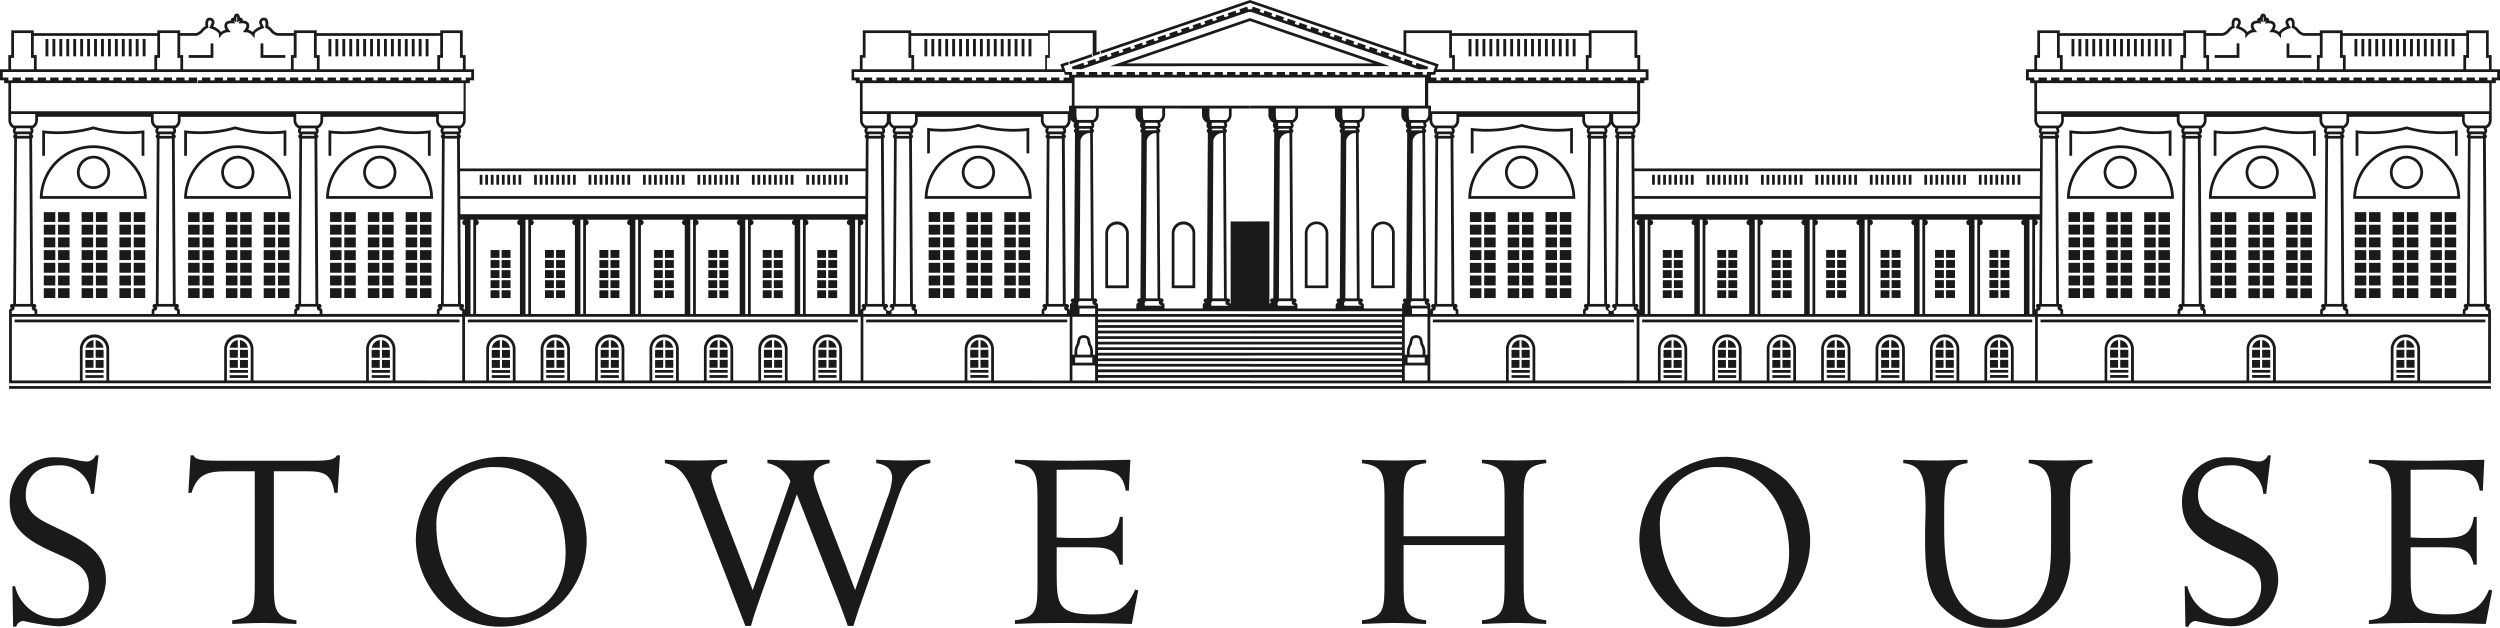
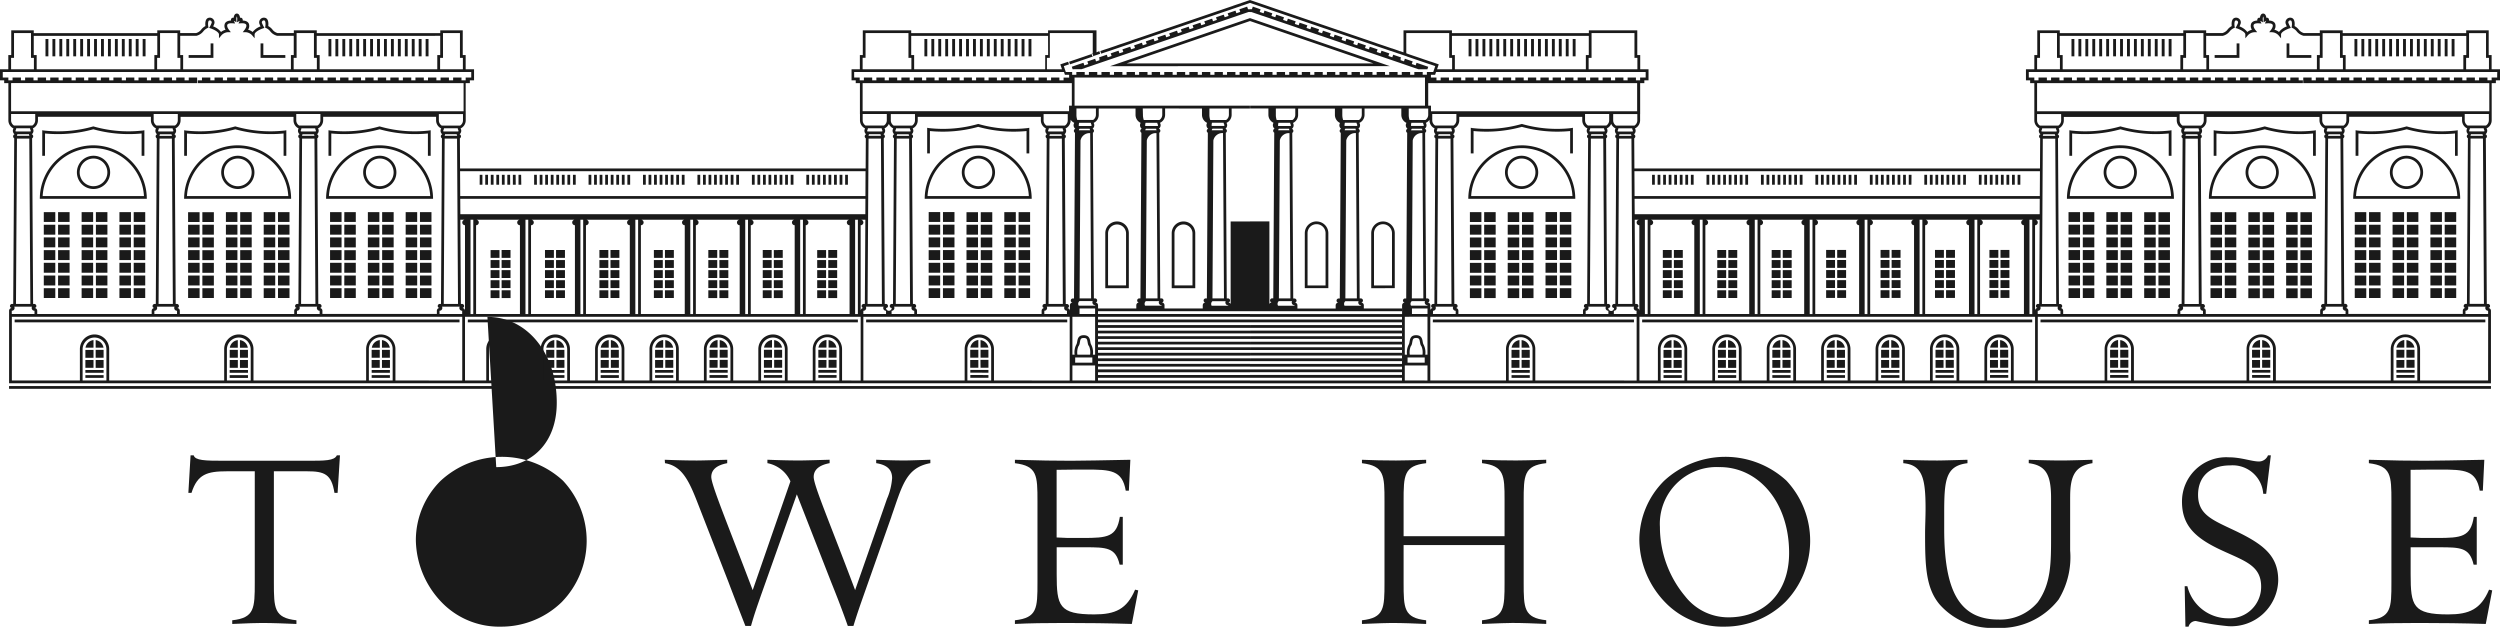
<svg xmlns="http://www.w3.org/2000/svg" id="SH_logo" data-name="SH logo" width="238.9" height="60" viewBox="0 0 238.9 60">
-   <path id="Path_5" data-name="Path 5" d="M6.579,94.144c-1.92,0-3.068,1.077-3.068,2.811,0,1.92,1.4,2.412,3.559,3.442,2.74,1.311,4.1,2.412,4.1,4.731a4.49,4.49,0,0,1-4.777,4.379,23.646,23.646,0,0,1-3.091-.493.717.717,0,0,0-.7.538h-.3l-.071-3.863h.258a4,4,0,0,0,3.911,3.067,3.013,3.013,0,0,0,3.138-3.021c0-2.014-1.522-2.435-3.747-3.466-2.6-1.194-3.817-2.412-3.817-4.66a4.225,4.225,0,0,1,4.473-4.239c1.195,0,2.178.4,2.9.4a.934.934,0,0,0,.843-.586h.281l-.445,3.676H9.741a2.93,2.93,0,0,0-3.161-2.716" transform="translate(-1.048 -49.67)" fill="#1a1a1a" />
  <path id="Path_6" data-name="Path 6" d="M52.807,96.767h-.3c-.281-1.78-.937-2.061-2.623-2.061H46.718v10.632c0,2.459.024,3.372,2.155,3.606v.352c-1.147-.047-2.248-.094-3.325-.094-.421,0-1.358.024-2.81.094v-.352c2.131-.234,2.154-1.147,2.154-3.606V94.706H42.246c-1.92,0-2.834.281-3.4,2.061h-.3l.211-3.583h.3c.141.492,1.077.516,2.881.516H49.9c1.686,0,2.6,0,2.834-.516h.3Z" transform="translate(-20.546 -49.67)" fill="#1a1a1a" />
-   <path id="Path_7" data-name="Path 7" d="M99.057,107.349a8.284,8.284,0,0,1-5.807,2.365,7.649,7.649,0,0,1-5.363-2.014,8.74,8.74,0,0,1-2.787-6.253,8,8,0,0,1,2.365-5.667,8.618,8.618,0,0,1,11.685-.023,8.4,8.4,0,0,1-.094,11.592M92.781,94.47a5.42,5.42,0,0,0-5.714,5.713,10.332,10.332,0,0,0,2.412,6.628,5.227,5.227,0,0,0,4.145,2.014c3.349,0,5.784-2.271,5.784-6.158,0-4.847-2.927-8.2-6.627-8.2" transform="translate(-45.361 -49.831)" fill="#1a1a1a" />
+   <path id="Path_7" data-name="Path 7" d="M99.057,107.349a8.284,8.284,0,0,1-5.807,2.365,7.649,7.649,0,0,1-5.363-2.014,8.74,8.74,0,0,1-2.787-6.253,8,8,0,0,1,2.365-5.667,8.618,8.618,0,0,1,11.685-.023,8.4,8.4,0,0,1-.094,11.592M92.781,94.47c3.349,0,5.784-2.271,5.784-6.158,0-4.847-2.927-8.2-6.627-8.2" transform="translate(-45.361 -49.831)" fill="#1a1a1a" />
  <path id="Path_8" data-name="Path 8" d="M157.693,99.52l-2.669,7.563c-.211.609-.562,1.569-.96,2.88h-.539c-.7-1.99-1.265-3.372-1.592-4.191l-3.278-8.384-3.443,9.694c-.257.75-.608,1.71-.936,2.88h-.539c-.679-1.733-1.218-3.138-1.616-4.191L139.1,98.021c-.843-2.155-1.522-3.349-3.044-3.607l-.023-.328c1.194.047,2.224.071,3.068.071.328,0,1.288-.023,2.9-.071v.328c-1.007.188-1.522.632-1.522,1.312,0,.749,1.475,4.285,3.958,10.818l3.606-10.4a3.043,3.043,0,0,0-2.2-1.733v-.328c1.171.047,2.178.071,3.045.071.375,0,1.335-.023,2.9-.071v.328c-1.007.188-1.522.632-1.522,1.312,0,.819,1.522,4.332,3.958,10.818,2.061-5.877,3.091-8.852,3.091-8.852a.75.75,0,0,0-.047.141,6.156,6.156,0,0,0,.492-1.99c0-.82-.492-1.265-1.522-1.429v-.328q1.58.071,2.74.071c.281,0,1.077-.023,2.435-.071v.328c-2.342.422-2.693,2.178-3.724,5.106" transform="translate(-72.509 -50.151)" fill="#1a1a1a" />
  <path id="Path_9" data-name="Path 9" d="M218.864,109.776c-2.178-.07-4.309-.094-6.417-.094-1.8,0-3.372.024-4.754.094v-.352c2.131-.234,2.155-1.147,2.155-3.606V98.044c0-2.459-.024-3.372-2.155-3.629v-.328c2.2.071,4,.094,5.363.094,1.171,0,3.044-.047,5.667-.094l-.141,2.951h-.3c-.328-1.967-1.452-2.014-3.77-2.014h-.328c-.258,0-1.1,0-2.506.023v6.464c.515.023.867.047,1.077.047h1.428c2.365,0,3.231-.093,3.536-2.014H218v4.567h-.3c-.375-1.64-1.241-1.663-3.3-1.663h-2.716v2.575c0,3.021.211,3.841,3.583,3.841,2.014,0,3.114-.491,3.91-2.365l.3.07Z" transform="translate(-110.707 -50.151)" fill="#1a1a1a" />
  <path id="Path_10" data-name="Path 10" d="M292.989,109.683c-.3,0-1.241.024-2.81.094v-.352c2.131-.234,2.155-1.147,2.155-3.606v-3.583h-9.648v3.583c0,2.459.023,3.372,2.155,3.606v.352c-1.1-.047-2.2-.094-3.325-.094-.3,0-1.241.024-2.81.094v-.352c2.131-.234,2.154-1.147,2.154-3.606V98.044c0-2.482-.023-3.371-2.154-3.629v-.328c1.077.047,2.154.07,3.255.07q.843,0,2.88-.07v.328c-2.132.234-2.155,1.171-2.155,3.629v3.349h9.648V97.9c0-2.342-.046-3.231-2.155-3.489v-.328c1.077.047,2.178.07,3.255.07q.843,0,2.881-.07v.328c-2.132.234-2.155,1.171-2.155,3.629v7.775c0,2.459.023,3.372,2.155,3.606v.352c-1.148-.047-2.248-.094-3.326-.094" transform="translate(-148.558 -50.151)" fill="#1a1a1a" />
  <path id="Path_11" data-name="Path 11" d="M349.429,107.349a8.285,8.285,0,0,1-5.808,2.365,7.649,7.649,0,0,1-5.363-2.014,8.741,8.741,0,0,1-2.786-6.253,8,8,0,0,1,2.365-5.667,8.618,8.618,0,0,1,11.685-.023,8.4,8.4,0,0,1-.093,11.592M343.152,94.47a5.419,5.419,0,0,0-5.713,5.713,10.329,10.329,0,0,0,2.411,6.628A5.227,5.227,0,0,0,344,108.824c3.348,0,5.784-2.271,5.784-6.158,0-4.847-2.927-8.2-6.628-8.2" transform="translate(-178.817 -49.831)" fill="#1a1a1a" />
  <path id="Path_12" data-name="Path 12" d="M405.429,97.623v5.128a7.79,7.79,0,0,1-1.1,4.684,7.041,7.041,0,0,1-5.948,2.716,6.71,6.71,0,0,1-5.433-2.248c-1.311-1.569-1.381-3.676-1.381-6.744,0-.749.046-1.569.046-2.412,0-2.88-.3-4.168-2.13-4.332v-.328c1.265.047,2.342.07,3.255.07q.491,0,2.88-.07v.328c-2.107.258-2.224,1.616-2.224,4.848v1.428c0,5.832,1.382,8.665,5.2,8.665a4.7,4.7,0,0,0,3.747-1.662c1.265-1.78,1.265-3.7,1.265-6.346V97.763c0-2.178-.445-3.138-2.132-3.349v-.328c1.242.047,2.342.07,3.231.07.328,0,1.265-.023,2.857-.07v.328c-1.64.258-2.131,1.171-2.131,3.208" transform="translate(-207.606 -50.151)" fill="#1a1a1a" />
  <path id="Path_13" data-name="Path 13" d="M451.114,94.144c-1.921,0-3.068,1.077-3.068,2.811,0,1.92,1.406,2.412,3.56,3.442,2.74,1.311,4.1,2.412,4.1,4.731a4.49,4.49,0,0,1-4.777,4.379,23.644,23.644,0,0,1-3.091-.493.717.717,0,0,0-.7.538h-.3l-.07-3.863h.257a4,4,0,0,0,3.911,3.067,3.013,3.013,0,0,0,3.138-3.021c0-2.014-1.522-2.435-3.747-3.466-2.6-1.194-3.817-2.412-3.817-4.66a4.225,4.225,0,0,1,4.473-4.239c1.194,0,2.178.4,2.9.4a.934.934,0,0,0,.844-.586H455l-.445,3.676h-.281a2.93,2.93,0,0,0-3.161-2.716" transform="translate(-237.999 -49.67)" fill="#1a1a1a" />
  <path id="Path_14" data-name="Path 14" d="M495.934,109.776c-2.178-.07-4.31-.094-6.417-.094-1.8,0-3.372.024-4.754.094v-.352c2.132-.234,2.154-1.147,2.154-3.606V98.044c0-2.459-.022-3.372-2.154-3.629v-.328c2.2.071,4,.094,5.363.094,1.171,0,3.045-.047,5.668-.094l-.141,2.951h-.3c-.328-1.967-1.452-2.014-3.77-2.014h-.328c-.257,0-1.1,0-2.506.023v6.464c.516.023.867.047,1.077.047h1.428c2.366,0,3.232-.093,3.537-2.014h.281v4.567h-.3c-.375-1.64-1.241-1.663-3.3-1.663h-2.717v2.575c0,3.021.211,3.841,3.584,3.841,2.014,0,3.114-.491,3.91-2.365l.3.07Z" transform="translate(-258.393 -50.151)" fill="#1a1a1a" />
  <path id="Path_15" data-name="Path 15" d="M105.621,27.539h2.25V22.287h0a1.125,1.125,0,1,0-2.25,0h0Zm.264-5.257a.861.861,0,0,1,1.721,0v4.992h-1.721V22.282Zm6.084,5.257h2.25V22.287h0a1.125,1.125,0,1,0-2.25,0h0Zm.264-5.257a.861.861,0,0,1,1.721,0v4.992h-1.721V22.282Zm-7.309,8.254H119.45V30.8H104.924Zm0,.53H119.45v.265H104.924Zm0,.53H119.45v.265H104.924Zm0,.53H119.45v.264H104.924Zm0,.529H119.45v.264H104.924Zm0,.529H119.45v.265H104.924Zm0,.53H119.45v.265H104.924Zm0,.53H119.45v.264H104.924Zm3.943-30.632.085.249-.373.127-.372.127-.085-.249.372-.126Zm.745-.254.085.25-.373.127-.373.127-.085-.249.373-.127Zm.745-.254.085.25-.372.127-.372.127-.085-.25.372-.127Zm.744-.254.085.25-.373.127-.373.127-.085-.25.372-.127Zm.745-.254.086.25-.373.127-.372.127-.085-.25.373-.127Zm.745-.254.085.25-.372.126-.372.128-.086-.25.373-.127Zm.745-.254.085.249-.372.127-.373.128-.085-.25.373-.127Zm.744-.254.085.249-.373.127-.373.127-.085-.249.372-.127Zm.745-.254.085.249-.373.127-.373.127-.085-.249.373-.127Zm.745-.254.085.249-.373.127-.372.127-.085-.249.373-.128Zm.745-.254.085.249-.372.127-.373.127-.085-.249.373-.127Zm.745-.254.085.249-.372.127-.373.127-.085-.249.372-.127Zm.745-.254.085.249-.372.128-.373.127-.085-.25.372-.127Zm.745-.254.085.249-.373.127-.372.127L117.807.56l.373-.127ZM119.3.052l.085.249-.373.128-.372.127-.085-.249.373-.127ZM112.475,2.93l.085.249.085.25-.373.127-.085-.249h0l.085.249-.372.127-.373.128-.372.127-.373.128-.373.127-.086-.249.373-.127-.085-.25.372-.127.373-.127.085.25.373-.128-.086-.249.373-.127Zm2.235-.766.085.25-.373.127.085.249-.373.128-.372.127-.373.128-.373.127-.373.128-.085-.25.372-.127-.085-.249.373-.128.372-.127.086.249.373-.127-.085-.25.372-.128Zm-.2.626-.085-.249.373-.127.085.249ZM116.945,1.4l.086.249.085.249-.373.128-.372.127L116,2.28l-.373.127-.373.128-.373.127-.085-.249.372-.128-.085-.249.373-.127.373-.128.085.25.372-.128-.085-.249.373-.128Zm1.118-.383.085.25-.372.127.372-.127.086.249-.373.127-.373.128-.372.127-.085-.249.373-.127-.085-.25.372-.128Zm1.2-.134h.184v.264h-.14l-.331.113-.373.128-.373.127-.086-.249.373-.128-.086-.249.372-.127.373-.128ZM102.908,5.645l.085.249-.373.127-.373.127-.085-.25.373-.127Zm.745-.254.085.249-.372.127-.373.127-.085-.249.372-.128Zm.745-.255.085.249-.373.127-.373.127-.085-.249.372-.128ZM104.781,5V2.9h-4.628v.265H87.075V2.9H82.448V5.263h-.28V6.618h-.794V7.676h.4v.265h.4V10.9h.005v.6a.855.855,0,0,0,.491.773.427.427,0,0,0,.1.56.214.214,0,0,0-.138.2.216.216,0,0,0,.106.184l-.017,2.88H43.963l-.017-2.88a.216.216,0,0,0,.106-.184.214.214,0,0,0-.138-.2.427.427,0,0,0,.1-.56.855.855,0,0,0,.491-.773v-.863H44.5V7.941h.4V7.676h.4V6.618H44.5V5.263h-.28V2.9H42.071v.264h-11.8V2.9H28.078v.262H26.532a.959.959,0,0,1-.462-.288,1.258,1.258,0,0,0-.435-.383c.025-.213.04-.686-.281-.782a.446.446,0,0,0-.5.166.434.434,0,0,0-.071.382,2.092,2.092,0,0,0,.113.266,1.635,1.635,0,0,0-.751.534,1.175,1.175,0,0,0-.438-.217.639.639,0,0,0,.068-.589c-.061-.126-.212-.275-.584-.289a.263.263,0,0,0-.03-.18.2.2,0,0,0-.226-.082.573.573,0,0,0-.118-.324.252.252,0,0,0-.37,0,.57.57,0,0,0-.118.324.205.205,0,0,0-.226.082.266.266,0,0,0-.03.18c-.372.014-.523.163-.584.289a.64.64,0,0,0,.068.589,1.179,1.179,0,0,0-.438.217,1.637,1.637,0,0,0-.75-.534,2.235,2.235,0,0,0,.113-.266.433.433,0,0,0-.072-.382.446.446,0,0,0-.5-.166c-.321.1-.305.569-.281.782a1.254,1.254,0,0,0-.435.383.951.951,0,0,1-.462.288H17.218V2.9H15.029v.264H3.226V2.9H1.074V5.263H.794V6.618H0V7.676H.4v.265h.4V11.5a.855.855,0,0,0,.491.773.427.427,0,0,0,.1.56.213.213,0,0,0-.032.383L1.262,29.042h-.11a.2.2,0,0,0-.2.2.181.181,0,0,0,.187.187.27.27,0,0,0-.271.272v6.922H119.45v-.265H104.924V36.1H119.45v-.265H104.924v-.264H119.45V35.3H104.924v-.265H119.45v-.264H104.924v-4.5H119.45v-.265H104.924v-.265H119.45V21.161H117.6v7.892a.245.245,0,0,0-.243-.15.181.181,0,0,0,.187-.188.2.2,0,0,0-.2-.2h-.115l-.093-15.829a.212.212,0,0,0-.032-.382.427.427,0,0,0,.1-.561.854.854,0,0,0,.491-.773v-.6h1.748V10.1H102.685V7.411H119.45V7.147h-.194V6.882h-.8v.265h-.4V6.882h-.8v.265h-.4V6.882h-.8v.265h-.4V6.882h-.8v.265h-.4V6.882h-.8v.265h-.4V6.882h-.8v.265h-.4V6.882h-.8v.265h-.4V6.882h-.8v.265h-.4V6.882h-.8v.265h-.4V6.882h-.8v.265h-.4V6.882h-.8v.265h-.4V6.882h-.8v.265h-.4V6.882h-.8v.265h-.4V6.882h-.8v.265h-.4V6.882h-.608l-.066-.193-.024-.071-.1-.3.123-.042.372-.127-.085-.249-.372.126-.373.127.085.25.074.215h-1.439V5.528h.28V3.162h4.1V5.1l-.119.041.085.249.034-.011.324-.111.014-.005.373-.127-.085-.249Zm-22.349.523h.28V3.161h4.1V5.528h.28V6.618H82.432Zm22.294,4.84v.6a.594.594,0,0,1-.274.5h-1.508a1.489,1.489,0,0,1-.08-.5v-.6Zm-.077,18.8h.007a.057.057,0,0,1,0,.015v.03H103.08a.345.345,0,0,1,.071-.435h1.268a.261.261,0,0,0-.031.123.266.266,0,0,0,.262.267M103.159,12.3h.975a.254.254,0,0,0,.045.151H103.1a.221.221,0,0,1,.065-.148l0,0m1.1,16.215h-1.1l.089-15.088a.879.879,0,0,1,.837-.71h.086Zm.024-16.48h-1.2c0-.022,0-.044,0-.069a.783.783,0,0,1,.031-.223l-.011-.011h1.137a.263.263,0,0,0,.038.149.164.164,0,0,1,.024.085.159.159,0,0,1-.016.069m-1.636-.292a.426.426,0,0,0,.1.561.212.212,0,0,0-.137.2.215.215,0,0,0,.106.184l-.093,15.829h-.11a.2.2,0,0,0-.2.2.181.181,0,0,0,.187.188.269.269,0,0,0-.271.272v.53a.27.27,0,0,0-.272-.272.181.181,0,0,0,.187-.187.2.2,0,0,0-.2-.2h-.11l-.093-15.828a.216.216,0,0,0,.105-.184.213.213,0,0,0-.137-.2.427.427,0,0,0,.1-.56.855.855,0,0,0,.491-.773V11.44a.857.857,0,0,0,.348.3M3.287,29.432a.181.181,0,0,0,.187-.187.2.2,0,0,0-.2-.2h-.11L3.068,13.213a.213.213,0,0,0-.032-.383.427.427,0,0,0,.1-.56.855.855,0,0,0,.491-.773v-.333H14.42V11.5a.856.856,0,0,0,.492.773.426.426,0,0,0,.1.56.213.213,0,0,0-.137.2.216.216,0,0,0,.106.184l-.093,15.828h-.11a.2.2,0,0,0-.2.2.181.181,0,0,0,.187.187.269.269,0,0,0-.271.272v.3H3.558v-.3a.27.27,0,0,0-.271-.272M44.243,10.9v.6a.593.593,0,0,1-.274.5H42.211a.593.593,0,0,1-.274-.5v-.6h2.305ZM82.516,29.432a.269.269,0,0,0-.271.272V21.523A.265.265,0,0,0,82.3,21h.393l-.048,8.044h-.11a.2.2,0,0,0-.2.2.181.181,0,0,0,.187.187M44.435,21.523v8.163a.263.263,0,0,0-.27-.254.181.181,0,0,0,.187-.187.2.2,0,0,0-.2-.2h-.11L43.992,21h.392a.265.265,0,0,0,.051.524m38.256-.982v-.072h-38.7L43.98,19H82.7ZM43.652,12.869a.271.271,0,0,0,.042.11h-1.21a.272.272,0,0,0,.043-.11.254.254,0,0,0,0-.042h1.12a.211.211,0,0,0,0,.042m-1.154.375h1.183l0,.265.092,15.534H42.405Zm1.083-.682h-1.2a.162.162,0,0,1-.015-.068.164.164,0,0,1,.024-.085.265.265,0,0,0,.038-.149h1.325a.254.254,0,0,0,.038.149.169.169,0,0,1,.024.085.155.155,0,0,1-.016.068Zm-14.71.682h1.184v.265l.092,15.534h-1.37Zm-.013-.264a.271.271,0,0,0,.042-.11.254.254,0,0,0,0-.042h1.121a.254.254,0,0,0,0,.042.272.272,0,0,0,.042.11h-1.21Zm1.1-.417h-1.2a.156.156,0,0,1-.016-.068.165.165,0,0,1,.024-.085.261.261,0,0,0,.038-.149h1.325a.261.261,0,0,0,.038.149.165.165,0,0,1,.024.085.162.162,0,0,1-.016.068Zm.137-.568H28.584a.594.594,0,0,1-.274-.5v-.6h2.307v.6a.594.594,0,0,1-.274.5Zm-14.846,1.25h1.183v.265l.092,15.534H15.153Zm-.014-.264a.265.265,0,0,0,.042-.11.212.212,0,0,0,0-.042H16.4a.317.317,0,0,0,0,.042.265.265,0,0,0,.042.11H15.232Zm1.1-.417h-1.2a.155.155,0,0,1-.015-.068.168.168,0,0,1,.023-.085.254.254,0,0,0,.038-.149H16.5a.268.268,0,0,0,.038.149.156.156,0,0,1,.024.085.162.162,0,0,1-.015.068Zm.137-.568H14.958a.592.592,0,0,1-.274-.5v-.6h2.306v.6a.593.593,0,0,1-.274.5ZM14.751,29.712a.087.087,0,0,1,0-.016h.007a.265.265,0,0,0,.23-.39h1.692a.265.265,0,0,0,.231.39h.007a.087.087,0,0,1,0,.016v.295H14.751Zm2.161-.281a.181.181,0,0,0,.187-.187.2.2,0,0,0-.2-.2h-.11l-.094-15.828a.213.213,0,0,0-.031-.383.426.426,0,0,0,.165-.337.434.434,0,0,0-.063-.224.856.856,0,0,0,.491-.773v-.333h10.79V11.5a.855.855,0,0,0,.491.773.426.426,0,0,0,.1.56.213.213,0,0,0-.031.383l-.093,15.828H28.4a.2.2,0,0,0-.2.2.181.181,0,0,0,.187.187.27.27,0,0,0-.271.272v.3H17.184v-.3a.27.27,0,0,0-.271-.272m11.465.281a.087.087,0,0,1,0-.016h.006a.266.266,0,0,0,.231-.39H30.31a.265.265,0,0,0,.231.39h.006a.088.088,0,0,1,0,.016v.295H28.377Zm2.162-.281a.181.181,0,0,0,.187-.187.2.2,0,0,0-.2-.2h-.11L30.32,13.213a.213.213,0,0,0-.031-.383.426.426,0,0,0,.165-.337.43.43,0,0,0-.064-.224.854.854,0,0,0,.491-.773v-.333H41.672V11.5a.855.855,0,0,0,.49.773.434.434,0,0,0-.063.224.426.426,0,0,0,.165.337.213.213,0,0,0-.031.383L42.14,29.042h-.11a.2.2,0,0,0-.2.2.181.181,0,0,0,.187.187.27.27,0,0,0-.271.272v.3H30.81v-.3a.27.27,0,0,0-.271-.272M42,29.712a.087.087,0,0,1,0-.016h.007a.264.264,0,0,0,.262-.266.27.27,0,0,0-.032-.124h1.691a.265.265,0,0,0,.23.39h.007a.087.087,0,0,1,0,.016v.295H42ZM44.964,21h.264v9.009h-.264Zm.53.524A.265.265,0,0,0,45.545,21h4.089a.265.265,0,0,0,.051.524v8.484H45.494ZM50.214,21h.265v9.009h-.265Zm.53.524A.265.265,0,0,0,50.8,21h4.089a.265.265,0,0,0,.051.524v8.484H50.744ZM55.465,21h.264v9.009h-.264Zm.529.524A.265.265,0,0,0,56.045,21h4.089a.265.265,0,0,0,.051.524v8.484H55.994ZM60.714,21h.264v9.009h-.264Zm.53.524A.265.265,0,0,0,61.295,21h4.089a.265.265,0,0,0,.051.524v8.484H61.244ZM65.965,21h.265v9.009h-.265Zm.53.524A.265.265,0,0,0,66.545,21h4.089a.265.265,0,0,0,.051.524v8.484H66.494ZM71.215,21h.265v9.009h-.265Zm.529.524A.265.265,0,0,0,71.8,21h4.089a.265.265,0,0,0,.051.524v8.484H71.744ZM76.465,21h.264v9.009h-.264Zm.529.524A.265.265,0,0,0,77.045,21h4.089a.265.265,0,0,0,.051.524v8.484H76.994ZM81.715,21h.265v9.009h-.265Zm.789,8.714a.087.087,0,0,1,0-.016h.007a.264.264,0,0,0,.23-.39h1.692a.27.27,0,0,0-.032.124.265.265,0,0,0,.262.266h.007a.087.087,0,0,1,0,.016v.295H82.5ZM83,13.243h1.184v.265l.092,15.534h-1.37Zm-.014-.264a.272.272,0,0,0,.043-.11.253.253,0,0,0,0-.042h1.121a.419.419,0,0,0,0,.042.272.272,0,0,0,.043.11H82.985Zm1.1-.417h-1.2a.155.155,0,0,1-.015-.068.164.164,0,0,1,.024-.085.261.261,0,0,0,.038-.149h1.325a.272.272,0,0,0,.038.149.157.157,0,0,1,.009.154Zm.435-.292a.855.855,0,0,0,.419-.432.854.854,0,0,0,.42.432.426.426,0,0,0,.1.56.213.213,0,0,0-.031.383l-.093,15.828h-.11a.2.2,0,0,0-.2.2.181.181,0,0,0,.187.187.271.271,0,1,1-.543,0,.181.181,0,0,0,.187-.187.2.2,0,0,0-.2-.2h-.11l-.093-15.828a.213.213,0,0,0-.032-.383.428.428,0,0,0,.1-.56M87.436,10.9v.6a.594.594,0,0,1-.274.5H85.4a.593.593,0,0,1-.274-.5v-.6Zm-1.745,2.345h1.184v.265l.092,15.534H85.6Zm-.014-.264a.272.272,0,0,0,.042-.11.211.211,0,0,0,0-.042h1.121a.253.253,0,0,0,0,.042.265.265,0,0,0,.042.11H85.677Zm1.1-.417h-1.2a.162.162,0,0,1-.015-.068.168.168,0,0,1,.024-.085.254.254,0,0,0,.038-.149h1.325a.265.265,0,0,0,.038.149.157.157,0,0,1,.009.154ZM85.2,29.712a.087.087,0,0,1,0-.016h.007a.264.264,0,0,0,.23-.39h1.692a.265.265,0,0,0,.231.39h.006a.088.088,0,0,1,0,.016v.295H85.2Zm2.161-.281a.181.181,0,0,0,.187-.187.2.2,0,0,0-.2-.2h-.11l-.093-15.828a.213.213,0,0,0-.031-.383.427.427,0,0,0,.165-.337.434.434,0,0,0-.063-.224A.856.856,0,0,0,87.7,11.5v-.333H99.464V11.5a.855.855,0,0,0,.491.773.427.427,0,0,0,.1.56.213.213,0,0,0-.031.383l-.093,15.828h-.11a.2.2,0,0,0-.2.2.181.181,0,0,0,.187.187.27.27,0,0,0-.271.272v.3H87.629v-.3a.27.27,0,0,0-.271-.272M102.034,10.9v.6a.593.593,0,0,1-.273.5H100a.593.593,0,0,1-.274-.5v-.6Zm-1.745,2.345h1.184v.265l.092,15.534H100.2Zm-.014-.264a.279.279,0,0,0,.043-.11.316.316,0,0,0,0-.042h1.121a.253.253,0,0,0,0,.042.265.265,0,0,0,.042.11h-1.211Zm1.1-.417h-1.2a.162.162,0,0,1-.015-.068.164.164,0,0,1,.024-.085.265.265,0,0,0,.038-.149h1.325a.268.268,0,0,0,.038.149.16.16,0,0,1,.024.085.156.156,0,0,1-.016.068ZM99.795,29.712a.087.087,0,0,1,0-.016H99.8a.264.264,0,0,0,.23-.39h1.692a.265.265,0,0,0,.23.39h.007a.061.061,0,0,1,0,.016v.295H99.795ZM82.711,11.994a.592.592,0,0,1-.273-.5v-.6h2.305v.6a.592.592,0,0,1-.274.5H82.711Zm0,4.364L82.7,18.733H43.979l-.014-2.376Zm-40.38-13.2h1.622V5.528h.28V6.618H42.055V5.528h.28Zm-.265.266V5.263h-.28V6.618H30.547V5.263h-.28V3.427ZM28.344,3.161H30V5.528h.28V6.618H28.063V5.528h.281Zm-9.573.262.018-.006a1.213,1.213,0,0,0,.63-.407,1.105,1.105,0,0,1,.409-.329l.094-.042-.018-.1c-.039-.215-.032-.544.083-.579a.227.227,0,0,1,.066-.01.171.171,0,0,1,.143.077.179.179,0,0,1,.036.143,2.448,2.448,0,0,1-.165.356l-.08.141.153.05c.256.086.785.339.785.575v.365l.234-.281a.911.911,0,0,1,.628-.3h.272l-.169-.214c-.152-.192-.216-.387-.163-.5s.239-.156.516-.136l.225.016-.1-.2a.514.514,0,0,1-.021-.055.406.406,0,0,1,.04.022l.213.121-.016-.246a.712.712,0,0,1,.043-.319.7.7,0,0,1,.043.319l-.015.246.213-.121a.359.359,0,0,1,.04-.022c-.007.018-.014.037-.021.055l-.1.2.224-.016c.278-.02.465.031.517.136s-.012.3-.163.5l-.168.214h.273a.917.917,0,0,1,.627.3l.234.281V3.292c0-.236.529-.489.785-.575l.153-.05-.08-.141a2.409,2.409,0,0,1-.164-.356.175.175,0,0,1,.035-.143.172.172,0,0,1,.143-.077.224.224,0,0,1,.066.01c.114.034.122.364.083.579l-.018.1.094.042a1.076,1.076,0,0,1,.409.329,1.214,1.214,0,0,0,.63.407l.018.006h1.585V5.263H27.8V6.618H17.5V5.263h-.28V3.424Zm-3.476-.262h1.659V5.528h.281V6.618H15.014V5.528h.28Zm-.265.266V5.263h-.28V6.618H3.506V5.263h-.28V3.427ZM1.059,5.528h.281V3.161H2.961V5.528h.28V6.618H1.059Zm.133,2.413H18.437v0h.4v-.53h-.8v.265h-.4V7.411h-.8v.265h-.4V7.411h-.8v.265h-.4V7.411h-.8v.265h-.4V7.411h-.8v.265h-.4V7.411h-.8v.265h-.4V7.411h-.8v.265h-.4V7.411h-.8v.265h-.4V7.411h-.8v.265h-.4V7.411h-.8v.265h-.4V7.411H6v.265H5.6V7.411H4.8v.265H4.4V7.411H3.6v.265H3.2V7.411h-.8v.265h-.4V7.411h-.8v.265h-.4V7.411H.265v-.53H45.032v.53H44.5v.265h-.4V7.411h-.8v.265h-.4V7.411h-.8v.265h-.4V7.411h-.8v.265h-.4V7.411h-.8v.265h-.4V7.411h-.8v.265h-.4V7.411h-.8v.265h-.4V7.411h-.8v.265h-.4V7.411h-.8v.265h-.4V7.411h-.8v.265h-.4V7.411h-.8v.265h-.4V7.411h-.8v.265h-.4V7.411h-.8v.265h-.4V7.411h-.8v.265h-.4V7.411h-.8v.265h-.4V7.411h-.8v.265h-.4V7.411h-.8v.265h-.4V7.411h-.8v.265h-.4V7.411h-.8v.265h-.4V7.411h-.8v.265h-.4V7.411h-.8v.265h-.4V7.411h-.8v.265h-.4v.265h25.4v2.692H1.059V7.941Zm.141,4.052a.593.593,0,0,1-.274-.5v-.6H3.365v.6a.593.593,0,0,1-.273.5H1.332Zm.288,1.25H2.8v.265L2.9,29.042H1.527Zm-.014-.264a.272.272,0,0,0,.042-.11.254.254,0,0,0,0-.042H2.772a.254.254,0,0,0,0,.042.265.265,0,0,0,.042.11H1.606Zm1.1-.417H1.5a.162.162,0,0,1-.015-.068.165.165,0,0,1,.024-.085.265.265,0,0,0,.038-.149H2.874a.265.265,0,0,0,.038.149.16.16,0,0,1,.024.085.155.155,0,0,1-.016.068ZM1.125,29.712a.087.087,0,0,1,0-.016h.007a.265.265,0,0,0,.231-.39H3.058a.27.27,0,0,0-.031.124.264.264,0,0,0,.262.266h.007a.087.087,0,0,1,0,.016v.295H1.125Zm6.769,6.648v-3a1.138,1.138,0,0,1,2.275,0v3Zm13.789,0v-3a1.138,1.138,0,0,1,2.275,0v3Zm13.565,0v-3a1.137,1.137,0,1,1,2.275,0v3Zm2.539,0v-3a1.4,1.4,0,1,0-2.8,0v3H24.223v-3a1.4,1.4,0,1,0-2.8,0v3H10.434v-3a1.4,1.4,0,1,0-2.8,0v3h-6.5V30.272H44.172v6.089Zm8.94,0v-3a1.137,1.137,0,1,1,2.275,0v3Zm5.2,0v-3a1.138,1.138,0,0,1,2.275,0v3Zm5.2,0v-3a1.138,1.138,0,0,1,2.275,0v3Zm5.2,0v-3a1.137,1.137,0,1,1,2.275,0v3Zm5.2,0v-3a1.138,1.138,0,0,1,2.275,0v3Zm5.2,0v-3a1.138,1.138,0,0,1,2.275,0v3Zm5.2,0v-3a1.137,1.137,0,1,1,2.275,0v3Zm2.539,0v-3a1.4,1.4,0,1,0-2.8,0v3h-2.4v-3a1.4,1.4,0,1,0-2.8,0v3h-2.4v-3a1.4,1.4,0,1,0-2.8,0v3h-2.4v-3a1.4,1.4,0,1,0-2.8,0v3h-2.4v-3a1.4,1.4,0,1,0-2.8,0v3h-2.4v-3a1.4,1.4,0,1,0-2.8,0v3h-2.4v-3a1.4,1.4,0,1,0-2.8,0v3H44.436V30.272H82.245v6.089Zm11.976,0v-3a1.138,1.138,0,0,1,2.275,0v3Zm2.54,0v-3a1.4,1.4,0,1,0-2.8,0v3h-9.68V30.272h19.719v6.089Zm8.062-3.249a.663.663,0,0,0,.136-.33c.068-.3.041-.484.384-.484s.316.183.383.484a.66.66,0,0,0,.136.33,1.544,1.544,0,0,1,.088.782h-1.216a1.544,1.544,0,0,1,.088-.781m-.3,1.046h1.639v.5h-1.639Zm-.264,2.2V34.925h2.168v1.436Zm2.168-6.089h0v3.621h-.211a1.608,1.608,0,0,0-.166-.968.629.629,0,0,1-.065-.2c-.058-.258-.063-.69-.642-.69s-.584.432-.642.69a.629.629,0,0,1-.065.2,1.615,1.615,0,0,0-.166.968h-.211V30.272h2.168Zm-1.487-.265v-.529h1.487v.529Zm6.043-19.638h1.862v.6a.594.594,0,0,1-.274.5H109.3a1.489,1.489,0,0,1-.08-.5ZM111,29.167h.006a.087.087,0,0,1,0,.015v.03h-1.58a.345.345,0,0,1,.071-.435h1.267a.266.266,0,0,0,.231.39M109.51,12.3h.975a.263.263,0,0,0,.045.151h-1.083a.223.223,0,0,1,.066-.148l0,0m1.1,16.215H109.5l.089-15.088a.878.878,0,0,1,.837-.71h.086Zm.024-16.48h-1.2c0-.022,0-.044,0-.069a.766.766,0,0,1,.032-.223l-.012-.011h1.137a.267.267,0,0,0,.038.149.16.16,0,0,1,.025.085.153.153,0,0,1-.016.069m6.488,16.746a.265.265,0,0,0,.23.39h.007a.084.084,0,0,1,0,.015v.03h-1.579a.344.344,0,0,1,.071-.435h1.268ZM115.8,11.729h1.137a.264.264,0,0,0,.039.149.164.164,0,0,1,.024.085.153.153,0,0,1-.015.069h-1.2c0-.022,0-.044,0-.069a.767.767,0,0,1,.032-.223l-.011-.011m.06.569h.974a.327.327,0,0,0,0,.042.265.265,0,0,0,.042.109H115.8a.225.225,0,0,1,.066-.148l0,0m.083,1.126a.878.878,0,0,1,.837-.71h.085l.093,15.8h-1.1Zm1.484-2.457a.593.593,0,0,1-.274.5h-1.508a1.489,1.489,0,0,1-.08-.5v-.6h1.861Zm-2.571-.6v.6a.854.854,0,0,0,.491.773.427.427,0,0,0,.1.561.212.212,0,0,0-.032.382l-.093,15.829h-.11a.2.2,0,0,0-.2.2.181.181,0,0,0,.187.188.27.27,0,0,0-.271.272v.3h-3.654v-.3A.269.269,0,0,0,111,28.9a.181.181,0,0,0,.187-.188.2.2,0,0,0-.2-.2h-.115l-.093-15.829a.213.213,0,0,0-.032-.382.428.428,0,0,0,.1-.561.854.854,0,0,0,.491-.773v-.6Zm-6.35,0v.6a.853.853,0,0,0,.491.773.427.427,0,0,0,.1.561.212.212,0,0,0-.031.382l-.093,15.829h-.111a.2.2,0,0,0-.2.2.181.181,0,0,0,.187.188.27.27,0,0,0-.271.272v.3h-3.654v-.3a.27.27,0,0,0-.271-.272.181.181,0,0,0,.187-.188.2.2,0,0,0-.2-.2h-.115l-.094-15.829a.213.213,0,0,0-.031-.382.428.428,0,0,0,.1-.561.854.854,0,0,0,.491-.773v-.6Zm-6.839-3.486.092.265h.4v.264h-.53v.265h-.4V7.411h-.794v.265h-.4v.265h2.383V10.1h-.265v.529H82.432V7.941H99.64v0h.4v-.53h-.794v.265h-.4V7.411h-.794v.265h-.4V7.411h-.794v.265h-.4V7.411h-.794v.265h-.4V7.411h-.794v.265h-.4V7.411h-.794v.265h-.4V7.411H92.1v.265h-.4V7.411H90.9v.265h-.4V7.411h-.794v.265h-.4V7.411h-.794v.265h-.4V7.411H87.33v.265h-.4V7.411h-.795v.265h-.4V7.411h-.794v.265h-.4V7.411h-.794v.265h-.4V7.411h-.794v.265h-.4V7.411h-.529V6.882h20.029Zm-1.514-1.619h-.28V6.618H87.356V5.263h-.281V3.427h13.078Zm5.734-.636.085.249L105.6,5l-.372.127-.085-.249.373-.127Zm.745-.254.085.249-.372.127-.373.127-.085-.249.373-.127Zm.745-.254.085.249-.372.127-.373.127-.085-.249L107,4.246Zm.745-.254.085.249-.373.128-.373.127-.085-.249.373-.127ZM110.24,3.7l.085.249.086.249-.373.128-.373.127-.372.128-.373.127-.372.127-.373.128-.373.127-.373.128-.373.127-.372.128-.373.127-.372.127-.373.128h0l-.373.127-.134.046-.238.082-.027.008-.346.119-.372.128-.373.127-.361.124H102.5l-.082-.24.373-.127.372-.128L103.535,6l.085.249.373-.127-.086-.25.373-.127.372-.128.085.25.058-.021.265-.091V5.591l-.036-.107.036-.013.336-.115.372-.128.085.249.373-.127-.085-.25.372-.128.373-.127.085.249.372-.127-.085-.25.373-.127.373-.127.085.25.372-.128-.085-.249.373-.127.372-.128.086.249.372-.127-.085-.249.373-.128Zm-4.163,2.625L119.45,1.73v.28L107.664,6.057H119.45v.264ZM88.612,5.384h-.276V3.725h.276Zm.664,0H89V3.725h.276Zm.663,0h-.276V3.725h.276Zm.664,0h-.276V3.725H90.6Zm.663,0H90.99V3.725h.276Zm.663,0h-.276V3.725h.276Zm.663,0h-.276V3.725h.276Zm.664,0h-.276V3.725h.276Zm.663,0h-.276V3.725h.276Zm.663,0h-.276V3.725h.276Zm.663,0h-.275V3.725h.275Zm.663,0h-.276V3.725h.276Zm.663,0H96.3V3.725h.276Zm.663,0h-.276V3.725h.276Zm.664,0h-.276V3.725H97.9Zm.664,0h-.276V3.725h.276Zm-8.452,17.3h1.1v.948h-1.1Zm0,1.213h1.1v.95h-1.1Zm-1.364-3.629h1.1v.937h-1.1Zm1.364,1.2h1.1v.949h-1.1Zm0,3.643h1.1v.949h-1.1Zm0-4.843h1.1v.937h-1.1Zm0,6.058h1.1v.949h-1.1ZM88.744,23.9h1.1v.95h-1.1Zm0,3.642h1.1v.936h-1.1Zm1.364,0h1.1v.936h-1.1ZM88.744,26.33h1.1v.949h-1.1Zm0-1.214h1.1v.949h-1.1Zm0-3.643h1.1v.949h-1.1Zm0,1.215h1.1v.948h-1.1Zm-24.35,1.955h-.852v-.751h.852Zm0,.962h-.852v-.752h.852Zm0,.961h-.852v-.752h.852Zm0,.962h-.852v-.751h.852Zm-1.057-1.923h-.852v-.752h.852Zm0,2.874h-.852v-.742h.852Zm1.057,0h-.852v-.742h.852Zm-1.057-.951h-.852v-.751h.852Zm0-.962h-.852v-.752h.852Zm0-1.923h-.852v-.751h.852Zm-5-.751h.852v.751H58.34Zm0,.961h.852v.752H58.34Zm0,.961h.852v.752H58.34Zm0,.962h.852v.751H58.34Zm-1.057-1.923h.853v.752h-.853Zm0,2.885h.853v.742h-.853Zm1.057,0h.852v.742H58.34Zm-1.057-.961h.853v.751h-.853Zm0-.962h.853v.752h-.853Zm0-1.923h.853v.751h-.853Zm-4.144,0h.852v.751h-.852Zm0,.961h.852v.752h-.852Zm0,.961h.852v.752h-.852Zm0,.962h.852v.751h-.852Zm-1.057-1.923h.852v.752h-.852Zm0,2.885h.852v.742h-.852Zm1.057,0h.852v.742h-.852Zm-1.057-.961h.852v.751h-.852Zm0-.962h.852v.752h-.852Zm0-1.923h.852v.751h-.852Zm-4.145,0h.852v.751h-.852Zm0,.961h.852v.752h-.852Zm0,.961h.852v.752h-.852Zm0,.962h.852v.751h-.852ZM46.88,24.854h.852v.752H46.88Zm0,2.885h.852v.742H46.88Zm1.057,0h.852v.742h-.852Zm-1.057-.961h.852v.751H46.88Zm0-.962h.852v.752H46.88Zm0-1.923h.852v.751H46.88Zm.889,11.257h-.776V34.4h.776Zm.431.7h.539v.265h-.764v0l-.205,0h-.776v-.265H48.2Zm-.431-1.658h-.776v-.753h.776Zm-.736-.962H47a.874.874,0,0,1,.764-.728v.728Zm1.7.21h0v.753h-.764v-.753Zm-.762.962h.764v.752h-.764Zm.226.961h.539v.265h-.764v0l-.205,0h-.776v-.265H48.2Zm.5-2.133h-.724V32.5a.874.874,0,0,1,.751.726ZM36.29,35.149h-.777V34.4h.777Zm.928-1.923H36.5V32.5a.874.874,0,0,1,.751.726Zm-.928.962h-.777v-.753h.777Zm.431,1.658h.538v.265H36.5v0l-.205,0h-.777v-.265h1.207Zm0-.488h.538v.265H36.5v0l-.205,0h-.777v-.265h1.207Zm.536-1.923h0v.753H36.5v-.753ZM36.5,34.4h.764v.752H36.5Zm-.941-1.172h-.028a.873.873,0,0,1,.764-.728v.728Zm-12.4,2.621h.539v.265H22.93v0l-.205,0h-.777v-.265h1.207Zm-.431-.7h-.777V34.4h.777Zm.967-1.714h0v.753H22.93v-.753Zm-.967.753h-.777v-.753h.777Zm.431,1.171h.539v.265H22.93v0l-.205,0h-.777v-.265h1.207ZM22.93,34.4h.764v.752H22.93Zm-.942-1.172h-.028a.873.873,0,0,1,.764-.728v.728Zm1.665,0H22.93V32.5a.875.875,0,0,1,.751.726ZM9.366,35.358H9.9v.265H9.141v0l-.205,0H8.159v-.265H9.366Zm0,.488H9.9v.265H9.141v0l-.205,0H8.159v-.265H9.366Zm-.431-.7H8.159V34.4h.777Zm.928-1.923H9.141V32.5a.875.875,0,0,1,.751.726ZM9.141,34.4H9.9v.752H9.141Zm-.205-.209H8.159v-.753h.777ZM8.2,33.225H8.171a.874.874,0,0,1,.764-.728v.728Zm1.7.21h0v.753H9.141v-.753Zm43.5,2.411h.538v.265h-.763v0l-.205,0h-.777v-.265H53.4Zm-1.167-2.621h-.028a.874.874,0,0,1,.764-.728v.728Zm.736.962h-.777v-.753h.777Zm0,.961h-.777V34.4h.777Zm.431.21h.538v.265h-.763v0l-.205,0h-.777v-.265H53.4Zm-.226-.961h.763v.752h-.763Zm.723-1.172h-.723V32.5a.875.875,0,0,1,.751.726Zm.037.21h0v.753h-.763v-.753Zm5.2,0h0v.753h-.764v-.753ZM58.6,35.358h.538v.265h-.764v0l-.205,0H57.4v-.265H58.6Zm-.226-.961h.764v.752h-.764Zm-.941-1.172h-.028a.874.874,0,0,1,.764-.728v.728Zm1.665,0h-.723V32.5a.876.876,0,0,1,.752.726Zm-.928.962H57.4v-.753h.776Zm0,.961H57.4V34.4h.776Zm.431.7h.538v.265h-.764v0l-.205,0H57.4v-.265H58.6Zm5.738-2.411h0v.753h-.764v-.753ZM63.8,35.846h.539v.265h-.764v0l-.205,0H62.6v-.265H63.8Zm-.431-.7H62.6V34.4h.776Zm.929-1.923h-.724V32.5a.874.874,0,0,1,.751.726Zm-.929.962H62.6v-.753h.776Zm.205.209h.764v.752h-.764Zm.226.961h.539v.265h-.764v0l-.205,0H62.6v-.265H63.8Zm-1.167-2.133H62.61a.873.873,0,0,1,.764-.728v.728Zm5.938.962H67.8v-.753h.777Zm.431,1.658h.538v.265h-.764v0l-.2,0H67.8v-.265h1.207Zm-.431-.7H67.8V34.4h.777Zm-.737-1.923h-.028a.873.873,0,0,1,.764-.728v.728Zm1.665,0h-.724V32.5a.876.876,0,0,1,.752.726Zm.037.21h0v.753h-.764v-.753Zm-.535,1.923h.538v.265h-.764v0l-.2,0H67.8v-.265h1.207Zm-.226-.961h.764v.752h-.764Zm4.261-1.172h-.028a.874.874,0,0,1,.764-.728v.728Zm.736,1.923H73V34.4h.776Zm.431.21h.538v.265h-.764v0l-.205,0H73v-.265h1.207Zm0,.488h.538v.265h-.764v0l-.205,0H73v-.265h1.207Zm.536-2.411h0v.753h-.764v-.753Zm-.038-.21h-.723V32.5a.876.876,0,0,1,.752.726Zm-.928.962H73v-.753h.776Zm.205.209h.764v.752h-.764Zm5.2,0h.764v.752h-.764Zm.226.961h.539v.265h-.764v0l-.205,0H78.2v-.265H79.41Zm.536-1.923h0v.753h-.764v-.753Zm-.536,2.411h.539v.265h-.764v0l-.205,0H78.2v-.265H79.41Zm.5-2.621h-.724V32.5a.874.874,0,0,1,.751.726Zm-1.665,0h-.028a.872.872,0,0,1,.764-.728v.728Zm.736,1.923H78.2V34.4h.777Zm0-.961H78.2v-.753h.777Zm13.779-.962h-.028a.872.872,0,0,1,.764-.728v.728Zm1.666,0H93.7V32.5a.875.875,0,0,1,.752.726Zm-.929,1.923h-.777V34.4h.777Zm0-.961h-.777v-.753h.777Zm.2.209h.764v.752H93.7Zm.762-.962h0v.753H93.7v-.753Zm-.536,1.923h.538v.265H93.7v0l-.2,0h-.777v-.265h1.208Zm0,.488h.538v.265H93.7v0l-.2,0h-.777v-.265h1.208ZM79.148,23.892H80v.751h-.852Zm0,.961H80v.752h-.852Zm0,.961H80v.752h-.852Zm0,.962H80v.751h-.852ZM78.09,24.854h.852v.752H78.09Zm0,2.885h.852v.742H78.09Zm1.057,0H80v.742h-.852Zm-1.057-.961h.852v.751H78.09Zm0-.962h.852v.752H78.09Zm0-1.923h.852v.751H78.09Zm-4.145,0H74.8v.751h-.852Zm0,.961H74.8v.752h-.852Zm0,.961H74.8v.752h-.852Zm0,.962H74.8v.751h-.852Zm-1.057-1.923h.853v.752h-.853Zm0,2.885h.853v.742h-.853Zm1.057,0H74.8v.742h-.852Zm-1.057-.961h.853v.751h-.853Zm0-.962h.853v.752h-.853Zm0-1.923h.853v.751h-.853Zm-4.144,0H69.6v.751h-.852Zm0,.961H69.6v.752h-.852Zm0,.961H69.6v.752h-.852Zm0,.962H69.6v.751h-.852Zm-1.057-1.923h.852v.752h-.852Zm0,2.885h.852v.742h-.852Zm1.057,0H69.6v.742h-.852Zm-1.057-.961h.852v.751h-.852Zm0-.962h.852v.752h-.852Zm0-1.923h.852v.751h-.852Zm26.035-1.2h1.1v.948h-1.1Zm0,1.213h1.1v.95h-1.1Zm-1.364-3.629h1.1v.937h-1.1Zm1.364,1.2h1.1v.949h-1.1Zm0,3.643h1.1v.949h-1.1Zm0-4.843h1.1v.937h-1.1Zm0,6.058h1.1v.949h-1.1ZM92.358,23.9h1.1v.95h-1.1Zm0,3.642h1.1v.936h-1.1Zm1.364,0h1.1v.936h-1.1ZM92.358,26.33h1.1v.949h-1.1Zm0-1.214h1.1v.949h-1.1Zm0-3.643h1.1v.949h-1.1Zm0,1.215h1.1v.948h-1.1Zm4.978,0h1.1v.948h-1.1Zm0,1.213h1.1v.95h-1.1Zm-1.365-3.629h1.1v.937h-1.1Zm1.365,1.2h1.1v.949h-1.1Zm0,3.643h1.1v.949h-1.1Zm0-4.843h1.1v.937h-1.1Zm0,6.058h1.1v.949h-1.1ZM95.971,23.9h1.1v.95h-1.1Zm0,3.642h1.1v.936h-1.1Zm1.365,0h1.1v.936h-1.1ZM95.971,26.33h1.1v.949h-1.1Zm0-1.214h1.1v.949h-1.1Zm0-3.643h1.1v.949h-1.1Zm0,1.215h1.1v.948h-1.1Zm-2.495-8.8A5.112,5.112,0,0,0,88.365,19H98.589a5.113,5.113,0,0,0-5.112-5.112m0,.265a4.853,4.853,0,0,1,4.84,4.582h-9.68a4.853,4.853,0,0,1,4.84-4.582m.02.731a1.588,1.588,0,1,0,1.588,1.588A1.588,1.588,0,0,0,93.5,14.882m0,2.911A1.323,1.323,0,1,1,94.82,16.47,1.324,1.324,0,0,1,93.5,17.793M4.623,5.384H4.347V3.725h.276Zm.663,0H5.01V3.725h.276Zm.663,0H5.673V3.725h.276Zm.664,0H6.337V3.725h.276Zm.663,0H7V3.725h.276Zm.664,0H7.663V3.725h.276Zm.663,0H8.326V3.725H8.6Zm.663,0H8.989V3.725h.276Zm.663,0H9.652V3.725h.276Zm.664,0h-.276V3.725h.276Zm.663,0h-.276V3.725h.276Zm.663,0h-.276V3.725h.276Zm.664,0h-.276V3.725h.276Zm.663,0h-.276V3.725h.276Zm.663,0h-.276V3.725h.276ZM5.55,22.688h1.1v.948H5.55Zm0,1.213h1.1v.95H5.55ZM4.185,20.273h1.1v.937h-1.1Zm1.365,1.2h1.1v.949H5.55Zm0,3.643h1.1v.949H5.55Zm0-4.843h1.1v.937H5.55Zm0,6.058h1.1v.949H5.55ZM4.185,23.9h1.1v.95h-1.1Zm0,3.642h1.1v.936h-1.1Zm1.365,0h1.1v.936H5.55ZM4.185,26.33h1.1v.949h-1.1Zm0-1.214h1.1v.949h-1.1Zm0-3.643h1.1v.949h-1.1Zm0,1.215h1.1v.948h-1.1Zm4.978,0h1.1v.948h-1.1Zm0,1.213h1.1v.95h-1.1ZM7.8,20.273H8.9v.937H7.8Zm1.364,1.2h1.1v.949h-1.1Zm0,3.643h1.1v.949h-1.1Zm0-4.843h1.1v.937h-1.1Zm0,6.058h1.1v.949h-1.1ZM7.8,23.9H8.9v.95H7.8Zm0,3.642H8.9v.936H7.8Zm1.364,0h1.1v.936h-1.1ZM7.8,26.33H8.9v.949H7.8Zm0-1.214H8.9v.949H7.8Zm0-3.643H8.9v.949H7.8Zm0,1.215H8.9v.948H7.8Zm4.978,0h1.1v.948h-1.1Zm0,1.213h1.1v.95h-1.1Zm-1.365-3.629h1.1v.937h-1.1Zm1.365,1.2h1.1v.949h-1.1Zm0,3.643h1.1v.949h-1.1Zm0-4.843h1.1v.937h-1.1Zm0,6.058h1.1v.949h-1.1ZM11.412,23.9h1.1v.95h-1.1Zm0,3.642h1.1v.936h-1.1Zm1.365,0h1.1v.936h-1.1ZM11.412,26.33h1.1v.949h-1.1Zm0-1.214h1.1v.949h-1.1Zm0-3.643h1.1v.949h-1.1Zm0,1.215h1.1v.948h-1.1Zm-2.495-8.8A5.112,5.112,0,0,0,3.805,19H14.029a5.112,5.112,0,0,0-5.112-5.112m0,.265a4.853,4.853,0,0,1,4.84,4.582H4.077a4.853,4.853,0,0,1,4.84-4.582m.02.731a1.588,1.588,0,1,0,1.588,1.588,1.587,1.587,0,0,0-1.588-1.588m0,2.911A1.323,1.323,0,1,1,10.26,16.47a1.325,1.325,0,0,1-1.323,1.323m10.4,4.9h1.1v.948h-1.1Zm0,1.213h1.1v.95h-1.1Zm-1.364-3.629h1.1v.937h-1.1Zm1.364,1.2h1.1v.949h-1.1Zm0,3.643h1.1v.949h-1.1Zm0-4.843h1.1v.937h-1.1Zm0,6.058h1.1v.949h-1.1ZM17.975,23.9h1.1v.95h-1.1Zm0,3.642h1.1v.936h-1.1Zm1.364,0h1.1v.936h-1.1ZM17.975,26.33h1.1v.949h-1.1Zm0-1.214h1.1v.949h-1.1Zm0-3.643h1.1v.949h-1.1Zm0,1.215h1.1v.948h-1.1Zm4.978,0h1.1v.948h-1.1Zm0,1.213h1.1v.95h-1.1Zm-1.365-3.629h1.1v.937h-1.1Zm1.365,1.2h1.1v.949h-1.1Zm0,3.643h1.1v.949h-1.1Zm0-4.843h1.1v.937h-1.1Zm0,6.058h1.1v.949h-1.1ZM21.588,23.9h1.1v.95h-1.1Zm0,3.642h1.1v.936h-1.1Zm1.365,0h1.1v.936h-1.1ZM21.588,26.33h1.1v.949h-1.1Zm0-1.214h1.1v.949h-1.1Zm0-3.643h1.1v.949h-1.1Zm0,1.215h1.1v.948h-1.1Zm4.978,0h1.1v.948h-1.1Zm0,1.213h1.1v.95h-1.1ZM25.2,20.273h1.1v.937H25.2Zm1.365,1.2h1.1v.949h-1.1Zm0,3.643h1.1v.949h-1.1Zm0-4.843h1.1v.937h-1.1Zm0,6.058h1.1v.949h-1.1ZM25.2,23.9h1.1v.95H25.2Zm0,3.642h1.1v.936H25.2Zm1.365,0h1.1v.936h-1.1ZM25.2,26.33h1.1v.949H25.2Zm0-1.214h1.1v.949H25.2Zm0-3.643h1.1v.949H25.2Zm0,1.215h1.1v.948H25.2Zm-2.495-8.8A5.112,5.112,0,0,0,17.594,19H27.819a5.113,5.113,0,0,0-5.112-5.112m0,.265a4.853,4.853,0,0,1,4.841,4.582H17.866a4.853,4.853,0,0,1,4.84-4.582m.02.731a1.588,1.588,0,1,0,1.588,1.588,1.587,1.587,0,0,0-1.588-1.588m0,2.911a1.323,1.323,0,1,1,1.323-1.323,1.325,1.325,0,0,1-1.323,1.323m10.178,4.9H34v.948H32.9Zm0,1.213H34v.95H32.9ZM31.54,20.273h1.1v.937h-1.1Zm1.364,1.2H34v.949H32.9Zm0,3.643H34v.949H32.9Zm0-4.843H34v.937H32.9Zm0,6.058H34v.949H32.9ZM31.54,23.9h1.1v.95h-1.1Zm0,3.642h1.1v.936h-1.1Zm1.364,0H34v.936H32.9ZM31.54,26.33h1.1v.949h-1.1Zm0-1.214h1.1v.949h-1.1Zm0-3.643h1.1v.949h-1.1Zm0,1.215h1.1v.948h-1.1Zm4.978,0h1.1v.948h-1.1Zm0,1.213h1.1v.95h-1.1Zm-1.365-3.629h1.1v.937h-1.1Zm1.365,1.2h1.1v.949h-1.1Zm0,3.643h1.1v.949h-1.1Zm0-4.843h1.1v.937h-1.1Zm0,6.058h1.1v.949h-1.1ZM35.153,23.9h1.1v.95h-1.1Zm0,3.642h1.1v.936h-1.1Zm1.365,0h1.1v.936h-1.1ZM35.153,26.33h1.1v.949h-1.1Zm0-1.214h1.1v.949h-1.1Zm0-3.643h1.1v.949h-1.1Zm0,1.215h1.1v.948h-1.1Zm4.978,0h1.1v.948h-1.1Zm0,1.213h1.1v.95h-1.1Zm-1.365-3.629h1.1v.937h-1.1Zm1.365,1.2h1.1v.949h-1.1Zm0,3.643h1.1v.949h-1.1Zm0-4.843h1.1v.937h-1.1Zm0,6.058h1.1v.949h-1.1ZM38.766,23.9h1.1v.95h-1.1Zm0,3.642h1.1v.936h-1.1Zm1.365,0h1.1v.936h-1.1ZM38.766,26.33h1.1v.949h-1.1Zm0-1.214h1.1v.949h-1.1Zm0-3.643h1.1v.949h-1.1Zm0,1.215h1.1v.948h-1.1Zm-2.495-8.8A5.112,5.112,0,0,0,31.16,19H41.383a5.112,5.112,0,0,0-5.111-5.112m0,.265a4.853,4.853,0,0,1,4.84,4.582h-9.68a4.853,4.853,0,0,1,4.84-4.582m.02.731A1.588,1.588,0,1,0,37.88,16.47a1.588,1.588,0,0,0-1.588-1.588m0,2.911a1.323,1.323,0,1,1,1.323-1.323,1.324,1.324,0,0,1-1.323,1.323M40.95,5.384h-.276V3.725h.276Zm-.663,0h-.276V3.725h.276Zm-.663,0h-.276V3.725h.276Zm-.663,0h-.276V3.725h.276Zm-.664,0h-.276V3.725H38.3Zm-.663,0h-.276V3.725h.276Zm-.664,0h-.276V3.725h.276Zm-.663,0h-.276V3.725h.276Zm-.663,0h-.276V3.725h.276Zm-.663,0h-.276V3.725h.276Zm-.663,0h-.276V3.725h.276Zm-.664,0h-.276V3.725h.276Zm-.663,0h-.276V3.725h.276Zm-.664,0h-.276V3.725h.276Zm-.663,0h-.276V3.725h.276ZM77.32,17.652h-.265v-.945h.265Zm.53,0h-.265v-.945h.265Zm.529,0h-.264v-.945h.264Zm.53,0h-.265v-.945h.265Zm.529,0h-.265v-.945h.265Zm.53,0H79.7v-.945h.265Zm.529,0h-.265v-.945H80.5Zm.53,0h-.264v-.945h.264Zm-8.91,0h-.265v-.945h.265Zm.529,0h-.265v-.945h.265Zm.53,0h-.265v-.945h.265Zm.529,0H73.44v-.945H73.7Zm.53,0H73.97v-.945h.265Zm.529,0H74.5v-.945h.264Zm.53,0h-.265v-.945h.265Zm.529,0h-.265v-.945h.265Zm-8.91,0h-.265v-.945h.265Zm.53,0h-.265v-.945h.265Zm.529,0h-.264v-.945h.264Zm.53,0h-.265v-.945H68.5Zm.529,0h-.265v-.945h.265Zm.53,0H69.3v-.945h.265Zm.529,0h-.264v-.945h.264Zm.53,0h-.265v-.945h.265Zm-8.91,0h-.265v-.945h.265Zm.53,0h-.265v-.945h.265Zm.53,0H62.5v-.945h.265Zm.529,0h-.264v-.945H63.3Zm.53,0h-.265v-.945h.265Zm.529,0h-.265v-.945h.265Zm.53,0h-.265v-.945h.265Zm.529,0h-.264v-.945h.264Zm-8.91,0h-.264v-.945h.264Zm.53,0H56.77v-.945h.265Zm.53,0H57.3v-.945h.264Zm.53,0h-.265v-.945h.265Zm.53,0h-.265v-.945h.265Zm.53,0h-.265v-.945h.265Zm.529,0h-.264v-.945h.264Zm.53,0h-.265v-.945h.265Zm-8.91,0h-.265v-.945H51.3Zm.53,0h-.265v-.945h.265Zm.529,0H52.1v-.945h.265Zm.53,0h-.264v-.945h.264Zm.53,0h-.265v-.945h.265Zm.53,0h-.265v-.945h.265Zm.53,0h-.265v-.945h.265Zm.529,0h-.264v-.945h.264Zm-9.174-.945H46.1v.945h-.264Zm.794.945h-.265v-.945h.265Zm.53,0h-.265v-.945h.265Zm.53,0h-.265v-.945h.265Zm.529,0h-.264v-.945h.264Zm.53,0H48.48v-.945h.265Zm.53,0H49.01v-.945h.264Zm.53,0h-.265v-.945H49.8ZM20.393,5.528H18.027V5.263h2.1V4.148h.264Zm6.876,0H24.9V4.148h.265V5.263h2.1ZM119.6.052,119.519.3,119.45.278,119.382.3,119.3.052,119.45,0ZM4.3,14.89H4.037V12.445l.156.028a12.161,12.161,0,0,0,4.691-.386l.034-.009.033.009a12.141,12.141,0,0,0,4.691.386l.155-.028V14.89h-.264V12.755a12.694,12.694,0,0,1-4.615-.4,12.694,12.694,0,0,1-4.615.4Zm13.565,0H17.6V12.445l.156.028a12.161,12.161,0,0,0,4.691-.386l.034-.009.033.009a12.184,12.184,0,0,0,4.691.386l.156-.028V14.89H27.1V12.755a12.694,12.694,0,0,1-4.615-.4,12.7,12.7,0,0,1-4.616.4Zm13.789,0h-.264V12.445l.156.028a12.163,12.163,0,0,0,4.691-.386l.033-.009.033.009A12.127,12.127,0,0,0,41,12.473l.156-.028V14.89h-.265V12.755a12.694,12.694,0,0,1-4.615-.4,12.7,12.7,0,0,1-4.616.4Zm57.205-.233H88.6V12.211l.155.028a12.164,12.164,0,0,0,4.691-.386l.033-.009.034.009a12.127,12.127,0,0,0,4.691.386l.155-.028v2.446h-.264V12.522a12.686,12.686,0,0,1-4.616-.4,12.683,12.683,0,0,1-4.615.4ZM1.4,30.536H43.912V30.8H1.4Zm43.31,0H81.979V30.8H44.7Zm38.06,0h19.215V30.8H82.765Zm50.514-3V22.287h0a1.125,1.125,0,1,0-2.25,0h0v5.252Zm-1.985-5.252v0a.86.86,0,0,1,1.72,0v4.992h-1.72Zm-5.488-1.126a1.126,1.126,0,0,0-1.125,1.125h0v5.252h2.25V22.287h0a1.125,1.125,0,0,0-1.125-1.125m.86,1.122v4.992h-1.721V22.282a.86.86,0,0,1,1.721,0m7.309,8.519H119.45v-.265h14.526Zm-14.526.264h14.526v.265H119.45Zm0,.53h14.526v.265H119.45Zm0,.53h14.526v.264H119.45Zm0,.529h14.526v.264H119.45Zm0,.529h14.526v.265H119.45Zm0,.53h14.526v.265H119.45Zm0,.53h14.526v.264H119.45ZM130.778,3.865l-.085.249-.372-.127-.373-.127.085-.249.372.128Zm-.745-.254-.085.249-.373-.127-.372-.127.085-.25.373.127Zm-.745-.254-.085.25-.373-.127-.373-.127.085-.25.373.127Zm-.745-.254-.085.25-.372-.127-.373-.127.085-.25.373.127Zm-.745-.254-.085.25-.372-.127-.373-.127.085-.25.372.127Zm-.744-.254-.085.25-.373-.128-.373-.126.085-.25.373.127Zm-.745-.254-.085.25-.373-.128-.372-.127.085-.249.373.127Zm-.745-.254-.085.249-.373-.127-.373-.127.085-.249.373.127Zm-.745-.254-.085.249-.372-.127-.373-.127.086-.249.372.126Zm-.744-.254-.086.249-.372-.127-.373-.127.085-.249.372.127Zm-.745-.254-.085.249-.372-.127-.372-.127.084-.249.373.127Zm-.745-.254-.084.249-.373-.127-.373-.127.085-.249.372.127Zm-.744-.254-.085.25-.373-.127L121.008.81l.085-.249.373.127ZM121.094.56l-.085.249-.372-.127-.372-.127.085-.249.372.127Zm-.745-.254-.085.249-.373-.127L119.519.3,119.6.052l.373.127ZM119.6.052,119.519.3,119.45.278,119.382.3,119.3.052,119.45,0Zm6.736,3.128h0l.086-.249.373.128.373.127-.086.249.373.128.085-.25.373.127.372.127-.085.25.372.127-.085.249-.372-.127-.373-.128-.372-.127L127,3.684l-.372-.127.085-.249-.085.249-.373-.127Zm-1.862-.638-.372-.127.085-.25.373.127.372.128-.085.25.373.127.085-.249.372.127.373.128-.085.249.372.127-.085.25-.373-.128-.372-.127-.373-.128-.372-.127-.373-.128Zm-.372-.127.372.127-.085.249-.372-.127Zm-2.235-.767h0l.086-.249.372.127.373.128-.085.249.373.128.085-.25.373.128.373.127-.086.249.373.128-.085.249-.373-.127-.373-.128L122.9,2.28l-.373-.128-.372-.127-.373-.128Zm-.745-.255-.372-.127.085-.25.373.127.373.128-.085.25.372.127-.085.249-.372-.127-.373-.128-.373-.127.085-.249Zm-.659-.5-.085.249.372.128-.085.249-.372-.127-.373-.128-.331-.113h-.14V.882h.184l.085-.25.373.128ZM136.738,5.9l-.085.25-.373-.127-.372-.127.085-.249.373.127Zm-.745-.254-.085.249-.373-.127-.372-.127.085-.249.373.126Zm-.745-.254-.085.249-.373-.127-.373-.127.085-.249.373.127Zm-1.489-.509-.085.249L133.3,5l-.373-.128.085-.249.373.127Zm-.745-.254-.085.249-.373-.127-.372-.127.085-.249.372.127Zm-.745-.254-.085.249L131.81,4.5l-.373-.127.085-.249.373.127Zm-.745-.254-.085.249-.372-.127-.373-.128.085-.249.372.127Zm-2.948-.173h0l.085-.249.373.127.373.128-.085.249.372.127.086-.249.372.128.373.127-.085.249.372.128.085-.25.373.127.373.127-.086.25.373.127.085-.249.373.127.372.128-.085.25.373.127.085-.249.372.128.336.115.036.013-.036.107V5.75l.265.091.058.021.086-.25.373.128.373.127-.086.25.373.127L135.365,6l.373.127.372.128.373.127-.082.24h-.845l-.361-.124-.373-.127-.373-.128L134.1,6.12l-.027-.008-.238-.082-.134-.046-.372-.127h0l-.373-.128-.372-.127-.373-.127-.373-.128-.372-.127-.373-.128-.372-.127-.373-.128-.372-.127-.373-.127-.373-.128-.372-.127-.373-.128ZM119.45,6.057h11.787L119.45,2.01V1.73l13.373,4.591H119.45Zm31.113-.673h-.275V3.725h.275Zm-.663,0h-.275V3.725h.275Zm-.663,0h-.276V3.725h.276Zm-.663,0H148.3V3.725h.276Zm-.664,0h-.276V3.725h.276Zm-.664,0h-.276V3.725h.276Zm-.663,0h-.275V3.725h.275Zm-.663,0h-.275V3.725h.275Zm-.663,0h-.276V3.725h.276Zm-.664,0h-.276V3.725h.276Zm-.663,0h-.276V3.725h.276Zm-.664,0h-.276V3.725h.276Zm-.663,0h-.276V3.725h.276Zm-.663,0h-.275V3.725h.275Zm-.663,0H141V3.725h.276Zm-.663,0h-.276V3.725h.276Zm7.075,17.3h1.1v.948h-1.1Zm0,1.213h1.1v.95h-1.1Zm1.365-3.629h1.1v.937h-1.1Zm-1.365,1.2h1.1v.949h-1.1Zm0,3.643h1.1v.949h-1.1Zm0-4.843h1.1v.937h-1.1Zm0,6.058h1.1v.949h-1.1Zm1.365-2.429h1.1v.95h-1.1Zm0,3.642h1.1v.936h-1.1Zm-1.365,0h1.1v.936h-1.1Zm1.365-1.214h1.1v.949h-1.1Zm0-1.214h1.1v.949h-1.1Zm0-3.643h1.1v.949h-1.1Zm0,1.215h1.1v.948h-1.1Zm25.45,1.2h.852v.751h-.852Zm0,.961h.852v.752h-.852Zm0,.961h.852v.752h-.852Zm0,.962h.852v.751h-.852Zm1.057-1.923h.852v.752h-.852Zm0,2.885h.852v.742h-.852Zm-1.057,0h.852v.742h-.852Zm1.057-.961h.852v.751h-.852Zm0-.962h.852v.752h-.852Zm0-1.923h.852v.751h-.852Zm4.145,0h.852v.751h-.852Zm0,.961h.852v.752h-.852Zm0,.961h.852v.752h-.852Zm0,.962h.852v.751h-.852Zm1.057-1.923h.852v.752h-.852Zm0,2.885h.852v.742h-.852Zm-1.057,0h.852v.742h-.852Zm1.057-.961h.852v.751h-.852Zm0-.962h.852v.752h-.852Zm0-1.923h.852v.751h-.852Zm4.144,0h.852v.751h-.852Zm0,.961h.852v.752h-.852Zm0,.961h.852v.752h-.852Zm0,.962h.852v.751h-.852Zm1.057-1.923h.852v.752h-.852Zm0,2.885h.852v.742h-.852Zm-1.057,0h.852v.742h-.852Zm1.057-.961h.852v.751h-.852Zm0-.962h.852v.752h-.852Zm0-1.923h.852v.751h-.852Zm4.145,0h.852v.751h-.852Zm0,.961h.852v.752h-.852Zm0,.961h.852v.752h-.852Zm0,.962h.852v.751h-.852Zm1.057-1.923h.853v.752h-.853Zm0,2.885h.853v.742h-.853Zm-1.057,0h.852v.742h-.852Zm1.057-.961h.853v.751h-.853Zm0-.962h.853v.752h-.853Zm0-1.923h.853v.751h-.853Zm.7,9.333h-.736V32.5a.874.874,0,0,1,.764.728Zm-.941,2.621h.981v.265h-.776l-.2,0v0h-.764v-.265h.764Zm0-.488h.981v.265h-.776l-.2,0v0h-.764v-.265h.764Zm0-.21h-.764V34.4h.764Zm0-.961h-.764v-.753h.764Zm-.723-.962h-.028a.876.876,0,0,1,.752-.726v.726Zm.928,1.172h.776v.752h-.776Zm.774-.962h0v.753h-.776v-.753Zm11.479,0h0v.753h-.776v-.753Zm-.979,2.411h.981v.265h-.776l-.205,0v0h-.764v-.265h.764Zm0-1.658h-.764v-.753h.764Zm-.724-.962h-.028a.875.875,0,0,1,.752-.726v.726Zm1.665,0h-.736V32.5a.874.874,0,0,1,.764.728Zm-.941,1.923h-.764V34.4h.764Zm.205-.752h.776v.752h-.776Zm-.205.961h.981v.265h-.776l-.205,0v0h-.764v-.265h.764Zm13.565,0h.981v.265h-.777l-.2,0v0h-.764v-.265h.764Zm.2-.961h.777v.752h-.777Zm-.2-.209h-.764v-.753h.764Zm.978-.753h0v.753h-.777v-.753Zm-.978,2.411h.981v.265h-.777l-.2,0v0h-.764v-.265h.764Zm-.724-2.621h-.028a.876.876,0,0,1,.752-.726v.726Zm.724,1.923h-.764V34.4h.764Zm.941-1.923h-.736V32.5a.873.873,0,0,1,.764.728Zm12.848,2.133h.982v.265h-.777l-.2,0v0H229v-.265h.764Zm.2-.961h.777v.752h-.777Zm.737-1.172h-.737V32.5a.873.873,0,0,1,.764.728Zm-.942,2.621h.982v.265h-.777l-.2,0v0H229v-.265h.764Zm.979-2.411h0v.753h-.777v-.753Zm-1.7-.21h-.028a.876.876,0,0,1,.751-.726v.726Zm.723.962H229v-.753h.764Zm0,.961H229V34.4h.764Zm-44.035-.961h-.764v-.753h.764ZM185,33.225h-.028a.875.875,0,0,1,.752-.726v.726Zm.724,1.923h-.764V34.4h.764Zm.941-1.923h-.736V32.5a.872.872,0,0,1,.764.728Zm.037.21h0v.753h-.777v-.753Zm-.979,2.411h.982v.265h-.777l-.205,0v0h-.764v-.265h.764Zm.205-1.449h.777v.752h-.777Zm-.205.961h.982v.265h-.777l-.205,0v0h-.764v-.265h.764Zm-5.2-1.171h-.764v-.753h.764Zm0,.961h-.764V34.4h.764Zm-.723-1.923h-.028a.876.876,0,0,1,.752-.726v.726Zm1.665,0h-.736V32.5a.873.873,0,0,1,.764.728Zm-.941,2.133h.982v.265h-.777l-.205,0v0h-.764v-.265h.764Zm.205-.961h.777v.752h-.777Zm-.205,1.449h.982v.265h-.777l-.205,0v0h-.764v-.265h.764Zm.979-2.411h0v.753h-.777v-.753Zm-6.18.753h-.764v-.753h.764Zm0,.961h-.764V34.4h.764Zm.941-1.923h-.736V32.5a.874.874,0,0,1,.764.728Zm-1.665,0h-.028a.876.876,0,0,1,.752-.726v.726Zm.929,1.172h.776v.752h-.776Zm-.2,1.449h.981v.265h-.776l-.2,0v0h-.764v-.265h.764Zm.979-2.411h0v.753h-.776v-.753Zm-.979,1.923h.981v.265h-.776l-.2,0v0h-.764v-.265h.764Zm-5.2-.21h-.764V34.4h.764Zm.942-1.923h-.736V32.5a.872.872,0,0,1,.764.728Zm-1.666,0h-.028a.875.875,0,0,1,.751-.726v.726Zm.724,2.133h.982v.265h-.777l-.205,0v0h-.764v-.265h.764Zm0,.488h.982v.265h-.777l-.205,0v0h-.764v-.265h.764Zm.979-2.411h0v.753h-.777v-.753Zm-.774.962h.777v.752h-.777Zm-.205-.209h-.764v-.753h.764Zm-5.2.961h-.764V34.4h.764Zm0-.961h-.764v-.753h.764Zm-.723-.962h-.028a.876.876,0,0,1,.752-.726v.726Zm1.665,0h-.736V32.5a.874.874,0,0,1,.764.728Zm-.736,1.172h.777v.752h-.777Zm-.205,1.449h.982v.265h-.777l-.205,0v0h-.764v-.265h.764Zm.979-2.411h0v.753h-.777v-.753Zm-.979,1.923h.982v.265h-.777l-.205,0v0h-.764v-.265h.764Zm-5.2,0h.981v.265h-.776l-.2,0v0h-.764v-.265h.764Zm.2-.961h.776v.752h-.776Zm-.2,1.449h.981v.265h-.776l-.2,0v0h-.764v-.265h.764Zm0-1.658h-.764v-.753h.764Zm-.724-.962h-.028a.874.874,0,0,1,.751-.726v.726Zm.724,1.923h-.764V34.4h.764Zm.941-1.923h-.736V32.5a.874.874,0,0,1,.764.728Zm.037.21h0v.753h-.776v-.753ZM145.2,35.149h-.764V34.4h.764Zm.941-1.923h-.737V32.5a.873.873,0,0,1,.764.728Zm-1.665,0h-.028a.875.875,0,0,1,.752-.726v.726Zm.928,1.172h.777v.752h-.777Zm-.2.961h.981v.265h-.777l-.2,0v0h-.764v-.265h.764Zm0,.488h.981v.265h-.777l-.2,0v0h-.764v-.265h.764Zm0-1.658h-.764v-.753h.764Zm.979-.753h0v.753h-.777v-.753ZM158.9,23.892h.852v.751H158.9Zm0,.961h.852v.752H158.9Zm0,.961h.852v.752H158.9Zm0,.962h.852v.751H158.9Zm1.057-1.923h.852v.752h-.852Zm0,2.885h.852v.742h-.852Zm-1.057,0h.852v.742H158.9Zm1.057-.961h.852v.751h-.852Zm0-.962h.852v.752h-.852Zm0-1.923h.852v.751h-.852Zm4.145,0h.852v.751H164.1Zm0,.961h.852v.752H164.1Zm0,.961h.852v.752H164.1Zm0,.962h.852v.751H164.1Zm1.057-1.923h.852v.752h-.852Zm0,2.885h.852v.742h-.852Zm-1.057,0h.852v.742H164.1Zm1.057-.961h.852v.751h-.852Zm0-.962h.852v.752h-.852Zm0-1.923h.852v.751h-.852Zm4.144,0h.852v.751H169.3Zm0,.961h.852v.752H169.3Zm0,.961h.852v.752H169.3Zm0,.962h.852v.751H169.3Zm1.057-1.923h.852v.752h-.852Zm0,2.885h.852v.742h-.852Zm-1.057,0h.852v.742H169.3Zm1.057-.961h.852v.751h-.852Zm0-.962h.852v.752h-.852Zm0-1.923h.852v.751h-.852Zm-26.283-1.2h1.1v.948h-1.1Zm0,1.213h1.1v.95h-1.1Zm1.364-3.629h1.1v.937h-1.1Zm-1.364,1.2h1.1v.949h-1.1Zm0,3.643h1.1v.949h-1.1Zm0-4.843h1.1v.937h-1.1Zm0,6.058h1.1v.949h-1.1Zm1.364-2.429h1.1v.95h-1.1Zm0,3.642h1.1v.936h-1.1Zm-1.364,0h1.1v.936h-1.1Zm1.364-1.214h1.1v.949h-1.1Zm0-1.214h1.1v.949h-1.1Zm0-3.643h1.1v.949h-1.1Zm0,1.215h1.1v.948h-1.1Zm-4.978,0h1.1v.948h-1.1Zm0,1.213h1.1v.95h-1.1Zm1.364-3.629h1.1v.937h-1.1Zm-1.364,1.2h1.1v.949h-1.1Zm0,3.643h1.1v.949h-1.1Zm0-4.843h1.1v.937h-1.1Zm0,6.058h1.1v.949h-1.1Zm1.364-2.429h1.1v.95h-1.1Zm0,3.642h1.1v.936h-1.1Zm-1.364,0h1.1v.936h-1.1Zm1.364-1.214h1.1v.949h-1.1Zm0-1.214h1.1v.949h-1.1Zm0-3.643h1.1v.949h-1.1Zm0,1.215h1.1v.948h-1.1Zm3.595-8.8A5.112,5.112,0,0,0,140.311,19h10.224a5.113,5.113,0,0,0-5.112-5.112m0,.265a4.853,4.853,0,0,1,4.841,4.582h-9.68a4.853,4.853,0,0,1,4.84-4.582m-.02.731a1.588,1.588,0,1,0,1.588,1.588,1.588,1.588,0,0,0-1.588-1.588m0,2.911a1.323,1.323,0,1,1,1.323-1.323,1.324,1.324,0,0,1-1.323,1.323m89.15-12.409h-.276V3.725h.276Zm-.663,0h-.276V3.725h.276Zm-.664,0h-.275V3.725h.275Zm-.663,0h-.276V3.725h.276Zm-.663,0h-.276V3.725h.276Zm-.664,0h-.276V3.725h.276Zm-.663,0H230.3V3.725h.276Zm-.664,0h-.276V3.725h.276Zm-.663,0h-.276V3.725h.276Zm-.663,0h-.275V3.725h.275Zm-.663,0h-.276V3.725h.276Zm-.663,0h-.276V3.725h.276Zm-.664,0h-.276V3.725h.276Zm-.664,0h-.276V3.725h.276Zm-.663,0h-.275V3.725h.275ZM238.5,6.618h-.4V5.263h-.28V2.9h-2.151v.264h-11.8V2.9h-2.189v.262h-1.514a.946.946,0,0,1-.461-.288,1.264,1.264,0,0,0-.436-.383c.025-.213.04-.686-.281-.782a.446.446,0,0,0-.5.166.434.434,0,0,0-.071.382,2.093,2.093,0,0,0,.113.266,1.634,1.634,0,0,0-.75.534,1.174,1.174,0,0,0-.438-.217.639.639,0,0,0,.068-.589c-.062-.126-.212-.275-.584-.289a.269.269,0,0,0-.031-.18.2.2,0,0,0-.226-.082.57.57,0,0,0-.118-.324.252.252,0,0,0-.37,0,.57.57,0,0,0-.118.324.2.2,0,0,0-.226.082.266.266,0,0,0-.03.18c-.372.014-.523.163-.584.289a.638.638,0,0,0,.069.589,1.177,1.177,0,0,0-.438.217,1.632,1.632,0,0,0-.75-.534,2.316,2.316,0,0,0,.113-.266.436.436,0,0,0-.072-.382.447.447,0,0,0-.5-.166c-.321.1-.306.569-.281.782a1.263,1.263,0,0,0-.435.383.956.956,0,0,1-.461.288h-1.547V2.9h-2.188v.264h-11.8V2.9h-2.151V5.263H194.4V6.618H193.6V7.676h.4v.265h.4v2.692h0V11.5a.854.854,0,0,0,.49.773.429.429,0,0,0,.1.56.213.213,0,0,0-.032.383l-.017,2.88H156.183l-.017-2.88a.213.213,0,0,0-.031-.383.426.426,0,0,0,.165-.337.422.422,0,0,0-.063-.224.855.855,0,0,0,.491-.773v-.6h.005V7.941h.4V7.676h.4V6.618h-.794V5.263h-.28V2.9h-4.628v.265H138.747V2.9h-4.628V5l-.361-.123-.085.249.373.127.014.005.324.111.034.011.085-.249-.119-.041V3.161h4.1V5.528h.28V6.618h-1.439L137.4,6.4l.086-.25-.373-.127-.372-.126-.085.249.373.127.123.042-.1.3-.025.071-.066.193h-.608v.265h-.4V6.882h-.8v.265h-.4V6.882h-.8v.265h-.4V6.882h-.8v.265h-.4V6.882h-.8v.265h-.4V6.882h-.8v.265h-.4V6.882h-.8v.265h-.4V6.882H128v.265h-.4V6.882h-.8v.265h-.4V6.882h-.8v.265h-.4V6.882h-.8v.265h-.4V6.882h-.8v.265h-.4V6.882h-.8v.265h-.4V6.882h-.8v.265h-.4V6.882h-.8v.265h-.194v.264h16.766V10.1H119.46v.264h1.748v.6a.854.854,0,0,0,.491.773.427.427,0,0,0,.1.561.213.213,0,0,0-.032.382l-.093,15.829h-.109a.2.2,0,0,0-.2.2.181.181,0,0,0,.187.188.245.245,0,0,0-.248.162v-7.9H119.45v8.582h14.526v-.264h-3.648v-.3a.27.27,0,0,0-.272-.272.182.182,0,0,0,.188-.188.2.2,0,0,0-.2-.2h-.115l-.093-15.829a.213.213,0,0,0-.032-.382.426.426,0,0,0,.1-.561.854.854,0,0,0,.492-.773v-.6h3.515v.6a.854.854,0,0,0,.491.773.426.426,0,0,0,.1.561.213.213,0,0,0-.137.2.215.215,0,0,0,.105.184l-.093,15.829h-.11a.2.2,0,0,0-.2.2.181.181,0,0,0,.187.188.269.269,0,0,0-.271.272v.833H119.45v.265h14.526v4.5H119.45v.264h14.526V35.3H119.45v.265h14.526v.264H119.45V36.1h14.526v.264H119.45v.265H238.035V29.7a.27.27,0,0,0-.272-.272.182.182,0,0,0,.187-.187.2.2,0,0,0-.2-.2h-.11l-.093-15.828a.213.213,0,0,0-.032-.383.426.426,0,0,0,.1-.56.855.855,0,0,0,.491-.773V7.941h.4V7.676h.4V6.618ZM123.778,10.369v.6a.594.594,0,0,1-.273.5H122a1.489,1.489,0,0,1-.08-.5v-.6Zm-.076,18.8h.007a.084.084,0,0,1,0,.015v.03h-1.579a.343.343,0,0,1,.071-.435h1.268a.257.257,0,0,0-.033.123.266.266,0,0,0,.262.267M122.211,12.3h.975a.26.26,0,0,0,0,.042.272.272,0,0,0,.043.109h-1.083a.223.223,0,0,1,.065-.148l0,0m1.1,16.215h-1.1l.089-15.088a.879.879,0,0,1,.837-.71h.086Zm.025-16.48h-1.2c0-.022,0-.044,0-.069a.767.767,0,0,1,.031-.223l-.011-.011h1.137a.263.263,0,0,0,.038.149.164.164,0,0,1,.024.085.159.159,0,0,1-.015.069m.642,17.446v-.3a.269.269,0,0,0-.271-.272.181.181,0,0,0,.186-.188.2.2,0,0,0-.2-.2h-.115l-.093-15.829a.212.212,0,0,0-.032-.382.429.429,0,0,0,.1-.561.853.853,0,0,0,.491-.773v-.6h3.516v.6a.854.854,0,0,0,.49.773.43.43,0,0,0,.1.561.212.212,0,0,0-.031.382l-.093,15.829h-.11a.2.2,0,0,0-.2.2.181.181,0,0,0,.187.188.27.27,0,0,0-.271.272v.3Zm5.846-.7a.261.261,0,0,0-.031.123.265.265,0,0,0,.262.267h.007a.086.086,0,0,1,0,.015v.03h-1.579a.344.344,0,0,1,.071-.435h1.268ZM128.5,11.729h1.138a.252.252,0,0,0,.038.149.168.168,0,0,1,.023.085.153.153,0,0,1-.015.069h-1.2c0-.022,0-.044,0-.069a.783.783,0,0,1,.032-.223l-.011-.011m.06.569h.975a.216.216,0,0,0,0,.042.259.259,0,0,0,.043.109H128.5a.23.23,0,0,1,.065-.148l0,0m.083,1.126a.879.879,0,0,1,.837-.71h.085l.093,15.8h-1.1Zm1.484-2.457a.594.594,0,0,1-.273.5h-1.508a1.513,1.513,0,0,1-.08-.5v-.6h1.862Zm105.81-7.805h1.622V5.528h.281V6.618h-2.183V5.528h.28Zm-.265.266V5.263h-.281V6.618H224.151V5.263h-.28V3.427Zm-13.727-.266h1.659V5.528h.281V6.618h-2.22V5.528h.28Zm-9.54.262.018-.006a1.218,1.218,0,0,0,.63-.407,1.078,1.078,0,0,1,.409-.329l.095-.042-.019-.1c-.038-.215-.032-.544.083-.579a.227.227,0,0,1,.066-.01.19.19,0,0,1,.178.22,2.391,2.391,0,0,1-.164.356l-.08.141.153.05c.256.086.785.339.785.575v.365l.234-.281a.922.922,0,0,1,.628-.3h.272l-.169-.214c-.152-.192-.215-.387-.162-.5s.239-.156.516-.136l.225.016-.094-.2a.394.394,0,0,1-.022-.055.407.407,0,0,1,.04.022l.213.121-.015-.246a.713.713,0,0,1,.042-.319.692.692,0,0,1,.043.319l-.015.246.213-.121a.4.4,0,0,1,.04-.022.517.517,0,0,1-.021.055l-.1.2.224-.016c.278-.02.465.031.517.136s-.012.3-.163.5l-.168.214h.273a.911.911,0,0,1,.628.3l.234.281V3.292c0-.236.528-.489.785-.575l.153-.05-.08-.141a2.432,2.432,0,0,1-.164-.356.175.175,0,0,1,.035-.143.172.172,0,0,1,.143-.077.222.222,0,0,1,.066.01c.115.034.122.364.083.579l-.018.1.094.042a1.1,1.1,0,0,1,.409.329,1.216,1.216,0,0,0,.63.407l.018.006h1.552V5.263h-.28V6.618H211.1V5.263h-.28V3.424ZM208.9,3.161h1.659V5.528h.28V6.618h-2.219V5.528h.28Zm-.264.266V5.263h-.281V6.618H197.11V5.263h-.28V3.427Zm-13.971,2.1h.28V3.161h1.622V5.528h.28V6.618h-2.182Zm41.2,7.3a.213.213,0,0,0-.032.383l-.092,15.828h-.111a.2.2,0,0,0-.2.2.181.181,0,0,0,.187.187.27.27,0,0,0-.272.272v.3H224.408v-.3a.269.269,0,0,0-.271-.272.181.181,0,0,0,.187-.187.2.2,0,0,0-.2-.2h-.11l-.093-15.828a.213.213,0,0,0-.031-.383.426.426,0,0,0,.165-.337.434.434,0,0,0-.063-.224.855.855,0,0,0,.491-.773v-.333h10.791V11.5a.854.854,0,0,0,.49.773.434.434,0,0,0-.063.224.426.426,0,0,0,.165.337m-101.011-1.1h1.137a.263.263,0,0,0,.038.149.164.164,0,0,1,.024.085.159.159,0,0,1-.016.069h-1.2a.641.641,0,0,1,0-.069.767.767,0,0,1,.031-.223l-.011-.011m.06.569h.975a.325.325,0,0,0,0,.042.265.265,0,0,0,.042.109H134.85a.219.219,0,0,1,.066-.148l0,0M135,13.424a.879.879,0,0,1,.837-.71h.086l.093,15.8h-1.1Zm-.091,15.353h1.268a.261.261,0,0,0-.031.123.266.266,0,0,0,.262.267h.007a.057.057,0,0,1,0,.015v.03h-1.579a.345.345,0,0,1,.071-.435m1.5.125a.181.181,0,0,0,.187-.188.2.2,0,0,0-.2-.2h-.115l-.094-15.829a.213.213,0,0,0-.031-.382.428.428,0,0,0,.1-.561.864.864,0,0,0,.348-.3V11.5a.854.854,0,0,0,.491.773.435.435,0,0,0-.063.224.427.427,0,0,0,.165.337.213.213,0,0,0-.031.383l-.093,15.828h-.11a.2.2,0,0,0-.2.2.181.181,0,0,0,.187.187.256.256,0,0,0-.266.228v-.486a.27.27,0,0,0-.271-.272M154.485,12.83a.213.213,0,0,0-.137.2.216.216,0,0,0,.105.184l-.093,15.828h-.11a.2.2,0,0,0-.2.2.181.181,0,0,0,.187.187.272.272,0,1,1-.543,0,.181.181,0,0,0,.187-.187.2.2,0,0,0-.2-.2h-.11l-.093-15.828a.216.216,0,0,0,.106-.184.213.213,0,0,0-.137-.2.427.427,0,0,0,.1-.56.857.857,0,0,0,.419-.432.853.853,0,0,0,.419.432.427.427,0,0,0,.1.56m-2.461.678v-.265h1.183l.093,15.8h-1.37Zm-.012-.529a.272.272,0,0,0,.043-.11.318.318,0,0,0,0-.042h1.121a.212.212,0,0,0,0,.042.265.265,0,0,0,.043.11h-1.211Zm1.1-.417h-1.2a.156.156,0,0,1-.016-.068.169.169,0,0,1,.024-.085.265.265,0,0,0,.038-.149h1.326a.25.25,0,0,0,.038.149.168.168,0,0,1,.023.085.155.155,0,0,1-.015.068Zm.137-.568h-1.508a.594.594,0,0,1-.274-.5v-.6h2.306v.6a.593.593,0,0,1-.273.5Zm-15.82,1.514v-.265h1.184l.093,15.8h-1.37Zm-.012-.529a.265.265,0,0,0,.042-.11.254.254,0,0,0,0-.042h1.121a.21.21,0,0,0,0,.042.272.272,0,0,0,.042.11h-1.211Zm1.1-.417h-1.2a.161.161,0,0,1,.009-.154.264.264,0,0,0,.038-.149h1.325a.254.254,0,0,0,.038.149.169.169,0,0,1,.024.085.162.162,0,0,1-.015.068Zm.137-.568H137.14a.594.594,0,0,1-.274-.5v-.6h2.306v.6a.593.593,0,0,1-.274.5Zm-1.715,17.719a.061.061,0,0,1,0-.016h.006a.265.265,0,0,0,.231-.39h1.692a.27.27,0,0,0-.031.124.264.264,0,0,0,.263.266h.006a.087.087,0,0,1,0,.016v.295h-2.173Zm2.162-.281a.181.181,0,0,0,.187-.187.2.2,0,0,0-.2-.2h-.11l-.093-15.828a.213.213,0,0,0-.031-.383.426.426,0,0,0,.1-.56.856.856,0,0,0,.492-.773v-.333H151.2V11.5a.855.855,0,0,0,.491.773.427.427,0,0,0,.1.56.213.213,0,0,0-.031.383l-.093,15.828h-.11a.2.2,0,0,0-.2.2.181.181,0,0,0,.187.187.27.27,0,0,0-.271.272v.3H139.365v-.3a.269.269,0,0,0-.271-.272m12.437.281a.06.06,0,0,1,0-.016h.007a.265.265,0,0,0,.231-.39h1.692a.265.265,0,0,0,.231.39h.007a.156.156,0,0,1,0,.016v.295h-2.173Zm2.692,0a.061.061,0,0,1,0-.016h.007a.265.265,0,0,0,.23-.39h1.692a.264.264,0,0,0,.23.39h.007a.084.084,0,0,1,0,.016v.295h-2.173Zm.493-16.2v-.265H155.9l.093,15.8h-1.37Zm-.013-.529a.26.26,0,0,0,.043-.11.253.253,0,0,0,0-.042h1.121a.42.42,0,0,0,0,.042.279.279,0,0,0,.043.11H154.7Zm1.1-.417h-1.2a.156.156,0,0,1-.016-.068.16.16,0,0,1,.024-.085.268.268,0,0,0,.038-.149h1.325a.265.265,0,0,0,.038.149.164.164,0,0,1,.024.085.162.162,0,0,1-.015.068Zm.568,16.48h-.11L156.212,21h.393a.265.265,0,0,0,.051.524V29.7a.27.27,0,0,0-.271-.272.181.181,0,0,0,.187-.187.2.2,0,0,0-.2-.2m38.491,0h-.11a.2.2,0,0,0-.2.2.181.181,0,0,0,.187.187.263.263,0,0,0-.27.254V21.523a.265.265,0,0,0,.05-.524h.392Zm.05-8.574h-38.7v.071L156.2,19H194.92ZM157.186,21h.264v9.009h-.264Zm.529.524a.265.265,0,0,0,.051-.524h4.09a.265.265,0,0,0,.05.524v8.484h-4.191ZM162.435,21h.265v9.009h-.265Zm.53.524a.265.265,0,0,0,.051-.524h4.089a.265.265,0,0,0,.051.524v8.484h-4.191ZM167.686,21h.265v9.009h-.265Zm.53.524a.265.265,0,0,0,.051-.524h4.089a.265.265,0,0,0,.052.524v8.484h-4.192ZM172.936,21h.264v9.009h-.264Zm.529.524a.265.265,0,0,0,.052-.524h4.089a.265.265,0,0,0,.051.524v8.484h-4.192ZM178.186,21h.264v9.009h-.264Zm.529.524a.265.265,0,0,0,.051-.524h4.09a.265.265,0,0,0,.05.524v8.484h-4.191ZM183.436,21h.265v9.009h-.265Zm.53.524a.265.265,0,0,0,.051-.524h4.089a.265.265,0,0,0,.05.524v8.484h-4.191ZM188.686,21h.264v9.009h-.264Zm.529.524a.265.265,0,0,0,.051-.524h4.09a.265.265,0,0,0,.051.524v8.484h-4.192ZM193.936,21h.265v9.009h-.265Zm.789,8.714c0-.005,0-.011,0-.016h.007A.264.264,0,0,0,195,29.43a.259.259,0,0,0-.032-.124h1.692a.264.264,0,0,0,.23.39h.007a.06.06,0,0,1,0,.016v.295h-2.172Zm1.787-17.3a.165.165,0,0,1,.024.085.156.156,0,0,1-.016.068H195.1a.162.162,0,0,1-.015-.068.164.164,0,0,1,.024-.085.264.264,0,0,0,.038-.149h1.324a.261.261,0,0,0,.038.149m-.138.461a.273.273,0,0,0,.043.11h-1.211a.287.287,0,0,0,.043-.11c0-.014,0-.028,0-.042h1.119a.254.254,0,0,0,0,.042m-1.156.639,0-.265H196.4l.093,15.8h-1.369Zm1.668,15.924a.181.181,0,0,0,.187-.187.2.2,0,0,0-.2-.2h-.11l-.093-15.828a.214.214,0,0,0-.032-.383.427.427,0,0,0,.1-.56.855.855,0,0,0,.491-.773v-.333h10.79V11.5a.856.856,0,0,0,.491.773.427.427,0,0,0,.1.56.213.213,0,0,0-.137.2.216.216,0,0,0,.106.184l-.093,15.828h-.11a.2.2,0,0,0-.2.2.181.181,0,0,0,.187.187.268.268,0,0,0-.27.272v.3H197.157v-.3a.27.27,0,0,0-.272-.272m11.464.281a.152.152,0,0,1,0-.016h.007a.265.265,0,0,0,.231-.39h1.692a.266.266,0,0,0,.231.39h.007a.09.09,0,0,1,0,.016v.295H208.35Zm.494-16.2,0-.265h1.183l.093,15.8h-1.369Zm-.012-.529a.271.271,0,0,0,.042-.11.21.21,0,0,0,0-.042H210a.254.254,0,0,0,0,.042.258.258,0,0,0,.042.11h-1.21Zm1.1-.417h-1.2a.155.155,0,0,1-.015-.068.164.164,0,0,1,.023-.085.261.261,0,0,0,.039-.149H210.1a.268.268,0,0,0,.038.149.16.16,0,0,1,.024.085.156.156,0,0,1-.016.068Zm.583,16.87a.181.181,0,0,0,.188-.187.2.2,0,0,0-.2-.2h-.109l-.094-15.828a.213.213,0,0,0-.031-.383.426.426,0,0,0,.1-.56.855.855,0,0,0,.491-.773v-.333h10.79V11.5a.855.855,0,0,0,.491.773.426.426,0,0,0,.1.56.214.214,0,0,0-.032.383l-.093,15.828H222a.2.2,0,0,0-.2.2.181.181,0,0,0,.187.187.27.27,0,0,0-.271.272v.3H210.783v-.3a.27.27,0,0,0-.271-.272m11.465.281a.088.088,0,0,1,0-.016h.006a.264.264,0,0,0,.262-.266.27.27,0,0,0-.03-.124h1.692a.26.26,0,0,0-.032.124.264.264,0,0,0,.262.266h.006a.152.152,0,0,1,0,.016v.295h-2.173Zm.494-16.2v-.265h1.183l.093,15.8h-1.37Zm-.013-.529a.265.265,0,0,0,.043-.11.256.256,0,0,0,0-.042h1.121a.212.212,0,0,0,0,.042.272.272,0,0,0,.043.11h-1.211Zm1.1-.417h-1.2a.15.15,0,0,1-.016-.068.164.164,0,0,1,.024-.085.261.261,0,0,0,.038-.149h1.325a.261.261,0,0,0,.038.149.165.165,0,0,1,.024.085.162.162,0,0,1-.016.068Zm.661-1.065a.594.594,0,0,1-.273.5h-1.76a.594.594,0,0,1-.274-.5v-.6h2.306Zm-13.626,0a.592.592,0,0,1-.274.5h-1.759a.592.592,0,0,1-.274-.5v-.6h2.306Zm-13.627,0a.593.593,0,0,1-.273.5h-1.759a.594.594,0,0,1-.273-.5v-.6h2.3Zm-2.028,4.861-.014,2.376H156.2l-.015-2.376ZM156.462,11.5a.593.593,0,0,1-.273.5h-1.759a.592.592,0,0,1-.274-.5v-.6h2.305Zm-4.373-5.968V3.162h4.1V5.528h.28V6.618h-4.659V5.528Zm-13.342-.265V3.427h13.077V5.263h-.28V6.618H139.027V5.263ZM136.48,7.941h2.383V7.676h-.4V7.411h-.794v.265h-.4V7.411h-.53V7.147h.4l.091-.265h20.03v.529h-.53v.265h-.4V7.411h-.795v.265h-.4V7.411h-.793v.265h-.4V7.411h-.794v.265h-.4V7.411h-.794v.265h-.4V7.411h-.795v.265h-.4V7.411h-.794v.265h-.4V7.411h-.794v.265H148V7.411H147.2v.265h-.4V7.411h-.794v.265h-.4V7.411h-.8v.265h-.4V7.411h-.794v.265h-.4V7.411h-.794v.265h-.4V7.411h-.794v.265h-.4V7.411h-.794v.265h-.4V7.411h-.794v.53h.4v0h17.208v2.692H136.745V10.1h-.264Zm0,2.427v.6a.594.594,0,0,1-.274.5H134.7a1.477,1.477,0,0,1-.081-.5v-.6Zm-1.554,19.109h1.487v.529h-1.487Zm-.121,3.633a.656.656,0,0,0,.136-.33c.068-.3.041-.484.384-.484s.316.183.384.484a.663.663,0,0,0,.136.33,1.535,1.535,0,0,1,.088.781h-1.215a1.544,1.544,0,0,1,.088-.782m1.339,1.549h-1.638v-.5h1.638Zm-1.217-4.389h1.482v3.621H136.2a1.615,1.615,0,0,0-.166-.968.618.618,0,0,1-.065-.2c-.058-.258-.063-.69-.642-.69s-.584.432-.642.69a.655.655,0,0,1-.064.2,1.6,1.6,0,0,0-.166.968h-.212V30.272Zm-.686,6.089V34.925h2.168v1.436Zm9.932,0v-3a1.137,1.137,0,1,1,2.275,0v3Zm2.539,0v-3a1.4,1.4,0,1,0-2.8,0v3h-7.233V30.272h19.718v6.089Zm11.976,0v-3a1.137,1.137,0,1,1,2.275,0v3Zm5.2,0v-3a1.138,1.138,0,0,1,2.276,0v3Zm5.2,0v-3a1.138,1.138,0,1,1,2.275,0v3Zm5.2,0v-3a1.137,1.137,0,1,1,2.275,0v3Zm5.2,0v-3a1.138,1.138,0,0,1,2.276,0v3Zm5.2,0v-3a1.137,1.137,0,1,1,2.275,0v3Zm5.2,0v-3a1.138,1.138,0,0,1,2.275,0v3Zm2.54,0v-3a1.4,1.4,0,1,0-2.8,0v3h-2.4v-3a1.4,1.4,0,1,0-2.8,0v3h-2.4v-3a1.4,1.4,0,1,0-2.8,0v3h-2.4v-3a1.4,1.4,0,1,0-2.8,0v3h-2.4v-3a1.4,1.4,0,1,0-2.8,0v3h-2.4v-3a1.4,1.4,0,1,0-2.8,0v3h-2.4v-3a1.4,1.4,0,1,0-2.8,0v3h-1.766V30.272h37.808v6.089Zm8.939,0v-3a1.137,1.137,0,1,1,2.275,0v3Zm13.565,0v-3a1.138,1.138,0,0,1,2.276,0v3Zm13.789,0v-3a1.138,1.138,0,0,1,2.276,0v3Zm9.039-1.123v1.123h-6.5v-3a1.4,1.4,0,1,0-2.8,0v3H217.481v-3a1.4,1.4,0,1,0-2.8,0v3H203.916v-3a1.4,1.4,0,1,0-2.8,0v3h-6.383V30.272H237.77Zm-.235-5.931a.265.265,0,0,0,.231.39h.007a.086.086,0,0,1,0,.016v.295H235.6v-.295a.061.061,0,0,1,0-.016h.006a.264.264,0,0,0,.23-.39h1.692Zm-1.44-15.8v-.265h1.184l.094,15.8H236Zm-.012-.529a.272.272,0,0,0,.043-.11.253.253,0,0,0,0-.042h1.12a.316.316,0,0,0,0,.042.286.286,0,0,0,.043.11h-1.211Zm1.1-.417h-1.2a.157.157,0,0,1,.009-.154.272.272,0,0,0,.038-.149h1.325a.261.261,0,0,0,.038.149.165.165,0,0,1,.024.085.155.155,0,0,1-.016.068Zm.661-1.065a.593.593,0,0,1-.274.5h-1.759a.593.593,0,0,1-.274-.5v-.6h2.306Zm.794-4.349v.264h-.53v.265h-.4V7.411h-.8v.265h-.4V7.411h-.8v.265h-.4V7.411h-.8v.265h-.4V7.411h-.8v.265h-.4V7.411h-.8v.265h-.4V7.411h-.8v.265h-.4V7.411h-.8v.265h-.4V7.411h-.8v.265h-.4V7.411h-.8v.265h-.4V7.411h-.8v.265h-.4V7.411h-.8v.265h-.4V7.411h-.8v.265h-.4V7.411h-.8v.265h-.4V7.411h-.8v.265h-.4V7.411h-.8v.53h.4V7.676h0v.265h17.378v2.692H194.663V7.941h25.4V7.676h-.4V7.411h-.8v.265h-.4V7.411h-.8v.265h-.4V7.411h-.8v.265h-.4V7.411h-.8v.265h-.4V7.411h-.8v.265h-.4V7.411h-.8v.265h-.4V7.411h-.8v.265h-.4V7.411h-.8v.265h-.4V7.411h-.8v.265h-.4V7.411h-.8v.265h-.4V7.411h-.8v.265h-.4V7.411h-.8v.265h-.4V7.411h-.8v.265h-.4V7.411h-.8v.265h-.4V7.411h-.8v.265h-.4V7.411h-.8v.265h-.4V7.411h-.8v.265h-.4V7.411h-.8v.265H198V7.411h-.8v.265h-.4V7.411H196v.265h-.4V7.411h-.8v.265h-.4V7.411h-.529v-.53h44.767ZM232.25,22.688h1.1v.948h-1.1Zm0,1.213h1.1v.95h-1.1Zm1.365-3.629h1.1v.937h-1.1Zm-1.365,1.2h1.1v.949h-1.1Zm0,3.643h1.1v.949h-1.1Zm0-4.843h1.1v.937h-1.1Zm0,6.058h1.1v.949h-1.1Zm1.365-2.429h1.1v.95h-1.1Zm0,3.642h1.1v.936h-1.1Zm-1.365,0h1.1v.936h-1.1Zm1.365-1.214h1.1v.949h-1.1Zm0-1.214h1.1v.949h-1.1Zm0-3.643h1.1v.949h-1.1Zm0,1.215h1.1v.948h-1.1Zm-4.978,0h1.1v.948h-1.1Zm0,1.213h1.1v.95h-1.1ZM230,20.273h1.1v.937H230Zm-1.365,1.2h1.1v.949h-1.1Zm0,3.643h1.1v.949h-1.1Zm0-4.843h1.1v.937h-1.1Zm0,6.058h1.1v.949h-1.1ZM230,23.9h1.1v.95H230Zm0,3.642h1.1v.936H230Zm-1.365,0h1.1v.936h-1.1ZM230,26.33h1.1v.949H230Zm0-1.214h1.1v.949H230Zm0-3.643h1.1v.949H230Zm0,1.215h1.1v.948H230Zm-4.979,0h1.1v.948h-1.1Zm0,1.213h1.1v.95h-1.1Zm1.365-3.629h1.1v.937h-1.1Zm-1.365,1.2h1.1v.949h-1.1Zm0,3.643h1.1v.949h-1.1Zm0-4.843h1.1v.937h-1.1Zm0,6.058h1.1v.949h-1.1Zm1.365-2.429h1.1v.95h-1.1Zm0,3.642h1.1v.936h-1.1Zm-1.365,0h1.1v.936h-1.1Zm1.365-1.214h1.1v.949h-1.1Zm0-1.214h1.1v.949h-1.1Zm0-3.643h1.1v.949h-1.1Zm0,1.215h1.1v.948h-1.1Zm3.594-8.8A5.112,5.112,0,0,0,224.871,19h10.224a5.112,5.112,0,0,0-5.112-5.112m-4.84,4.848a4.848,4.848,0,0,1,9.681,0Zm4.821-3.851a1.588,1.588,0,1,0,1.588,1.588,1.587,1.587,0,0,0-1.588-1.588m0,2.911a1.323,1.323,0,1,1,1.323-1.323,1.325,1.325,0,0,1-1.323,1.323m-11.5,4.9h1.1v.948h-1.1Zm0,1.213h1.1v.95h-1.1Zm1.364-3.629h1.1v.937h-1.1Zm-1.364,1.2h1.1v.949h-1.1Zm0,3.643h1.1v.949h-1.1Zm0-4.843h1.1v.937h-1.1Zm0,6.058h1.1v.949h-1.1Zm1.364-2.429h1.1v.95h-1.1Zm0,3.642h1.1v.936h-1.1Zm-1.364,0h1.1v.936h-1.1Zm1.364-1.214h1.1v.949h-1.1Zm0-1.214h1.1v.949h-1.1Zm0-3.643h1.1v.949h-1.1Zm0,1.215h1.1v.948h-1.1Zm-4.979,0h1.1v.948h-1.1Zm0,1.213h1.1v.95h-1.1Zm1.365-3.629h1.1v.937h-1.1Zm-1.365,1.2h1.1v.949h-1.1Zm0,3.643h1.1v.949h-1.1Zm0-4.843h1.1v.937h-1.1Zm0,6.058h1.1v.949h-1.1Zm1.365-2.429h1.1v.95h-1.1Zm0,3.642h1.1v.936h-1.1Zm-1.365,0h1.1v.936h-1.1Zm1.365-1.214h1.1v.949h-1.1Zm0-1.214h1.1v.949h-1.1Zm0-3.643h1.1v.949h-1.1Zm0,1.215h1.1v.948h-1.1Zm-4.978,0h1.1v.948h-1.1Zm0,1.213h1.1v.95h-1.1Zm1.365-3.629h1.1v.937h-1.1Zm-1.365,1.2h1.1v.949h-1.1Zm0,3.643h1.1v.949h-1.1Zm0-4.843h1.1v.937h-1.1Zm0,6.058h1.1v.949h-1.1ZM212.6,23.9h1.1v.95h-1.1Zm0,3.642h1.1v.936h-1.1Zm-1.365,0h1.1v.936h-1.1ZM212.6,26.33h1.1v.949h-1.1Zm0-1.214h1.1v.949h-1.1Zm0-3.643h1.1v.949h-1.1Zm0,1.215h1.1v.948h-1.1Zm3.594-8.8A5.112,5.112,0,0,0,211.081,19h10.224a5.112,5.112,0,0,0-5.112-5.112m0,.265a4.853,4.853,0,0,1,4.84,4.582h-9.68a4.854,4.854,0,0,1,4.84-4.582m-.02.731a1.588,1.588,0,1,0,1.588,1.588,1.587,1.587,0,0,0-1.588-1.588m0,2.911A1.323,1.323,0,1,1,217.5,16.47a1.325,1.325,0,0,1-1.323,1.323m-11.278,4.9H206v.948h-1.1Zm0,1.213H206v.95h-1.1Zm1.364-3.629h1.1v.937h-1.1Zm-1.364,1.2H206v.949h-1.1Zm0,3.643H206v.949h-1.1Zm0-4.843H206v.937h-1.1Zm0,6.058H206v.949h-1.1ZM206.26,23.9h1.1v.95h-1.1Zm0,3.642h1.1v.936h-1.1Zm-1.364,0H206v.936h-1.1Zm1.364-1.214h1.1v.949h-1.1Zm0-1.214h1.1v.949h-1.1Zm0-3.643h1.1v.949h-1.1Zm0,1.215h1.1v.948h-1.1Zm-4.978,0h1.1v.948h-1.1Zm0,1.213h1.1v.95h-1.1Zm1.364-3.629h1.1v.937h-1.1Zm-1.364,1.2h1.1v.949h-1.1Zm0,3.643h1.1v.949h-1.1Zm0-4.843h1.1v.937h-1.1Zm0,6.058h1.1v.949h-1.1Zm1.364-2.429h1.1v.95h-1.1Zm0,3.642h1.1v.936h-1.1Zm-1.364,0h1.1v.936h-1.1Zm1.364-1.214h1.1v.949h-1.1Zm0-1.214h1.1v.949h-1.1Zm0-3.643h1.1v.949h-1.1Zm0,1.215h1.1v.948h-1.1Zm-4.978,0h1.1v.948h-1.1Zm0,1.213h1.1v.95h-1.1Zm1.365-3.629h1.1v.937h-1.1Zm-1.365,1.2h1.1v.949h-1.1Zm0,3.643h1.1v.949h-1.1Zm0-4.843h1.1v.937h-1.1Zm0,6.058h1.1v.949h-1.1Zm1.365-2.429h1.1v.95h-1.1Zm0,3.642h1.1v.936h-1.1Zm-1.365,0h1.1v.936h-1.1Zm1.365-1.214h1.1v.949h-1.1Zm0-1.214h1.1v.949h-1.1Zm0-3.643h1.1v.949h-1.1Zm0,1.215h1.1v.948h-1.1Zm3.595-8.8A5.112,5.112,0,0,0,197.516,19h10.225a5.113,5.113,0,0,0-5.113-5.112m0,.265a4.853,4.853,0,0,1,4.84,4.582h-9.68a4.853,4.853,0,0,1,4.84-4.582m-.02.731A1.588,1.588,0,1,0,204.2,16.47a1.588,1.588,0,0,0-1.588-1.588m0,2.911a1.323,1.323,0,1,1,1.323-1.323,1.324,1.324,0,0,1-1.323,1.323M198.227,5.384h-.276V3.725h.276Zm.663,0h-.276V3.725h.276Zm.663,0h-.275V3.725h.275Zm.664,0h-.276V3.725h.276Zm.664,0H200.6V3.725h.276Zm.663,0h-.276V3.725h.276Zm.663,0h-.276V3.725h.276Zm.663,0h-.276V3.725h.276Zm.663,0h-.276V3.725h.276Zm.664,0h-.276V3.725h.276Zm.663,0h-.276V3.725h.276Zm.664,0h-.276V3.725h.276Zm.663,0h-.276V3.725h.276Zm.663,0h-.276V3.725h.276Zm.663,0h-.275V3.725h.275ZM161.844,17.652h-.264v-.945h.264Zm-.529,0h-.265v-.945h.265Zm-.53,0h-.264v-.945h.264Zm-.53,0h-.265v-.945h.265Zm-.53,0h-.264v-.945h.264Zm-.529,0h-.265v-.945h.265Zm-.53,0H158.4v-.945h.264Zm-.794-.945h.264v.945h-.264Zm9.175.945h-.265v-.945h.265Zm-.53,0h-.264v-.945h.264Zm-.529,0h-.265v-.945h.265Zm-.529,0H165.2v-.945h.265Zm-.53,0h-.265v-.945h.265Zm-.53,0h-.264v-.945h.264Zm-.53,0h-.265v-.945h.265Zm-.529,0h-.265v-.945h.265Zm8.91,0h-.265v-.945h.265Zm-.529,0h-.265v-.945h.265Zm-.53,0h-.264v-.945h.264Zm-.529,0H170.4v-.945h.265Zm-.53,0h-.264v-.945h.264Zm-.529,0h-.265v-.945h.265Zm-.53,0h-.264v-.945h.264Zm-.53,0h-.265v-.945h.265Zm8.91,0h-.265v-.945h.265Zm-.53,0h-.264v-.945h.264Zm-.529,0h-.265v-.945h.265Zm-.53,0H175.6v-.945h.264Zm-.529,0h-.264v-.945h.264Zm-.53,0h-.264v-.945h.264Zm-.53,0h-.264v-.945h.264Zm-.529,0h-.265v-.945h.265Zm8.909,0H182.4v-.945h.264Zm-.529,0h-.265v-.945h.265Zm-.53,0h-.264v-.945h.264Zm-.529,0h-.265v-.945h.265Zm-.53,0h-.265v-.945h.265Zm-.529,0h-.265v-.945h.265Zm-.53,0h-.264v-.945h.264Zm-.529,0h-.265v-.945h.265Zm8.91,0H187.6v-.945h.265Zm-.53,0h-.264v-.945h.264Zm-.528,0h-.265v-.945h.265Zm-.53,0h-.264v-.945h.264Zm-.529,0h-.265v-.945h.265Zm-.53,0h-.264v-.945h.264Zm-.529,0h-.265v-.945h.265Zm-.53,0h-.264v-.945h.264Zm8.91,0H192.8v-.945h.265Zm-.53,0h-.264v-.945h.264Zm-.53,0h-.265v-.945h.265Zm-.53,0h-.265v-.945h.265Zm-.529,0h-.265v-.945h.265Zm-.53,0h-.265v-.945h.265Zm-.53,0h-.264v-.945h.264Zm-.529,0H189.1v-.945h.265ZM220.873,5.528h-2.367V4.148h.265V5.263h2.1Zm-6.876,0h-2.365V5.263h2.1V4.148H214Zm11.371,9.362H225.1V12.444l.155.028a12.141,12.141,0,0,0,4.691-.386l.033-.009.034.009a12.164,12.164,0,0,0,4.691.386l.155-.028V14.89H234.6V12.755a12.7,12.7,0,0,1-4.615-.4,12.69,12.69,0,0,1-4.614.4Zm-13.565,0h-.265V12.445l.156.028a12.184,12.184,0,0,0,4.691-.386l.035-.009.033.009a12.163,12.163,0,0,0,4.691.386l.155-.028V14.89h-.265V12.755a12.689,12.689,0,0,1-4.614-.4,12.7,12.7,0,0,1-4.616.4Zm-13.79,0h-.265V12.444l.156.028a12.127,12.127,0,0,0,4.691-.386l.034-.009.034.009a12.164,12.164,0,0,0,4.691.386l.155-.028V14.89h-.265V12.755a12.7,12.7,0,0,1-4.615-.4,12.7,12.7,0,0,1-4.615.4Zm-57.2-.233h-.266V12.211l.156.028a12.127,12.127,0,0,0,4.691-.386l.033-.009.034.009a12.163,12.163,0,0,0,4.691.386l.156-.028v2.446h-.265V12.522a12.686,12.686,0,0,1-4.616-.4,12.679,12.679,0,0,1-4.614.4Zm54.18,15.879H237.5V30.8H194.989Zm-38.067,0H194.2V30.8H156.921Zm-20,0h19.215V30.8H136.92Z" fill="#1a1a1a" />
  <rect id="Rectangle_27" data-name="Rectangle 27" width="237.17" height="0.264" transform="translate(0.866 36.891)" fill="#1a1a1a" />
</svg>